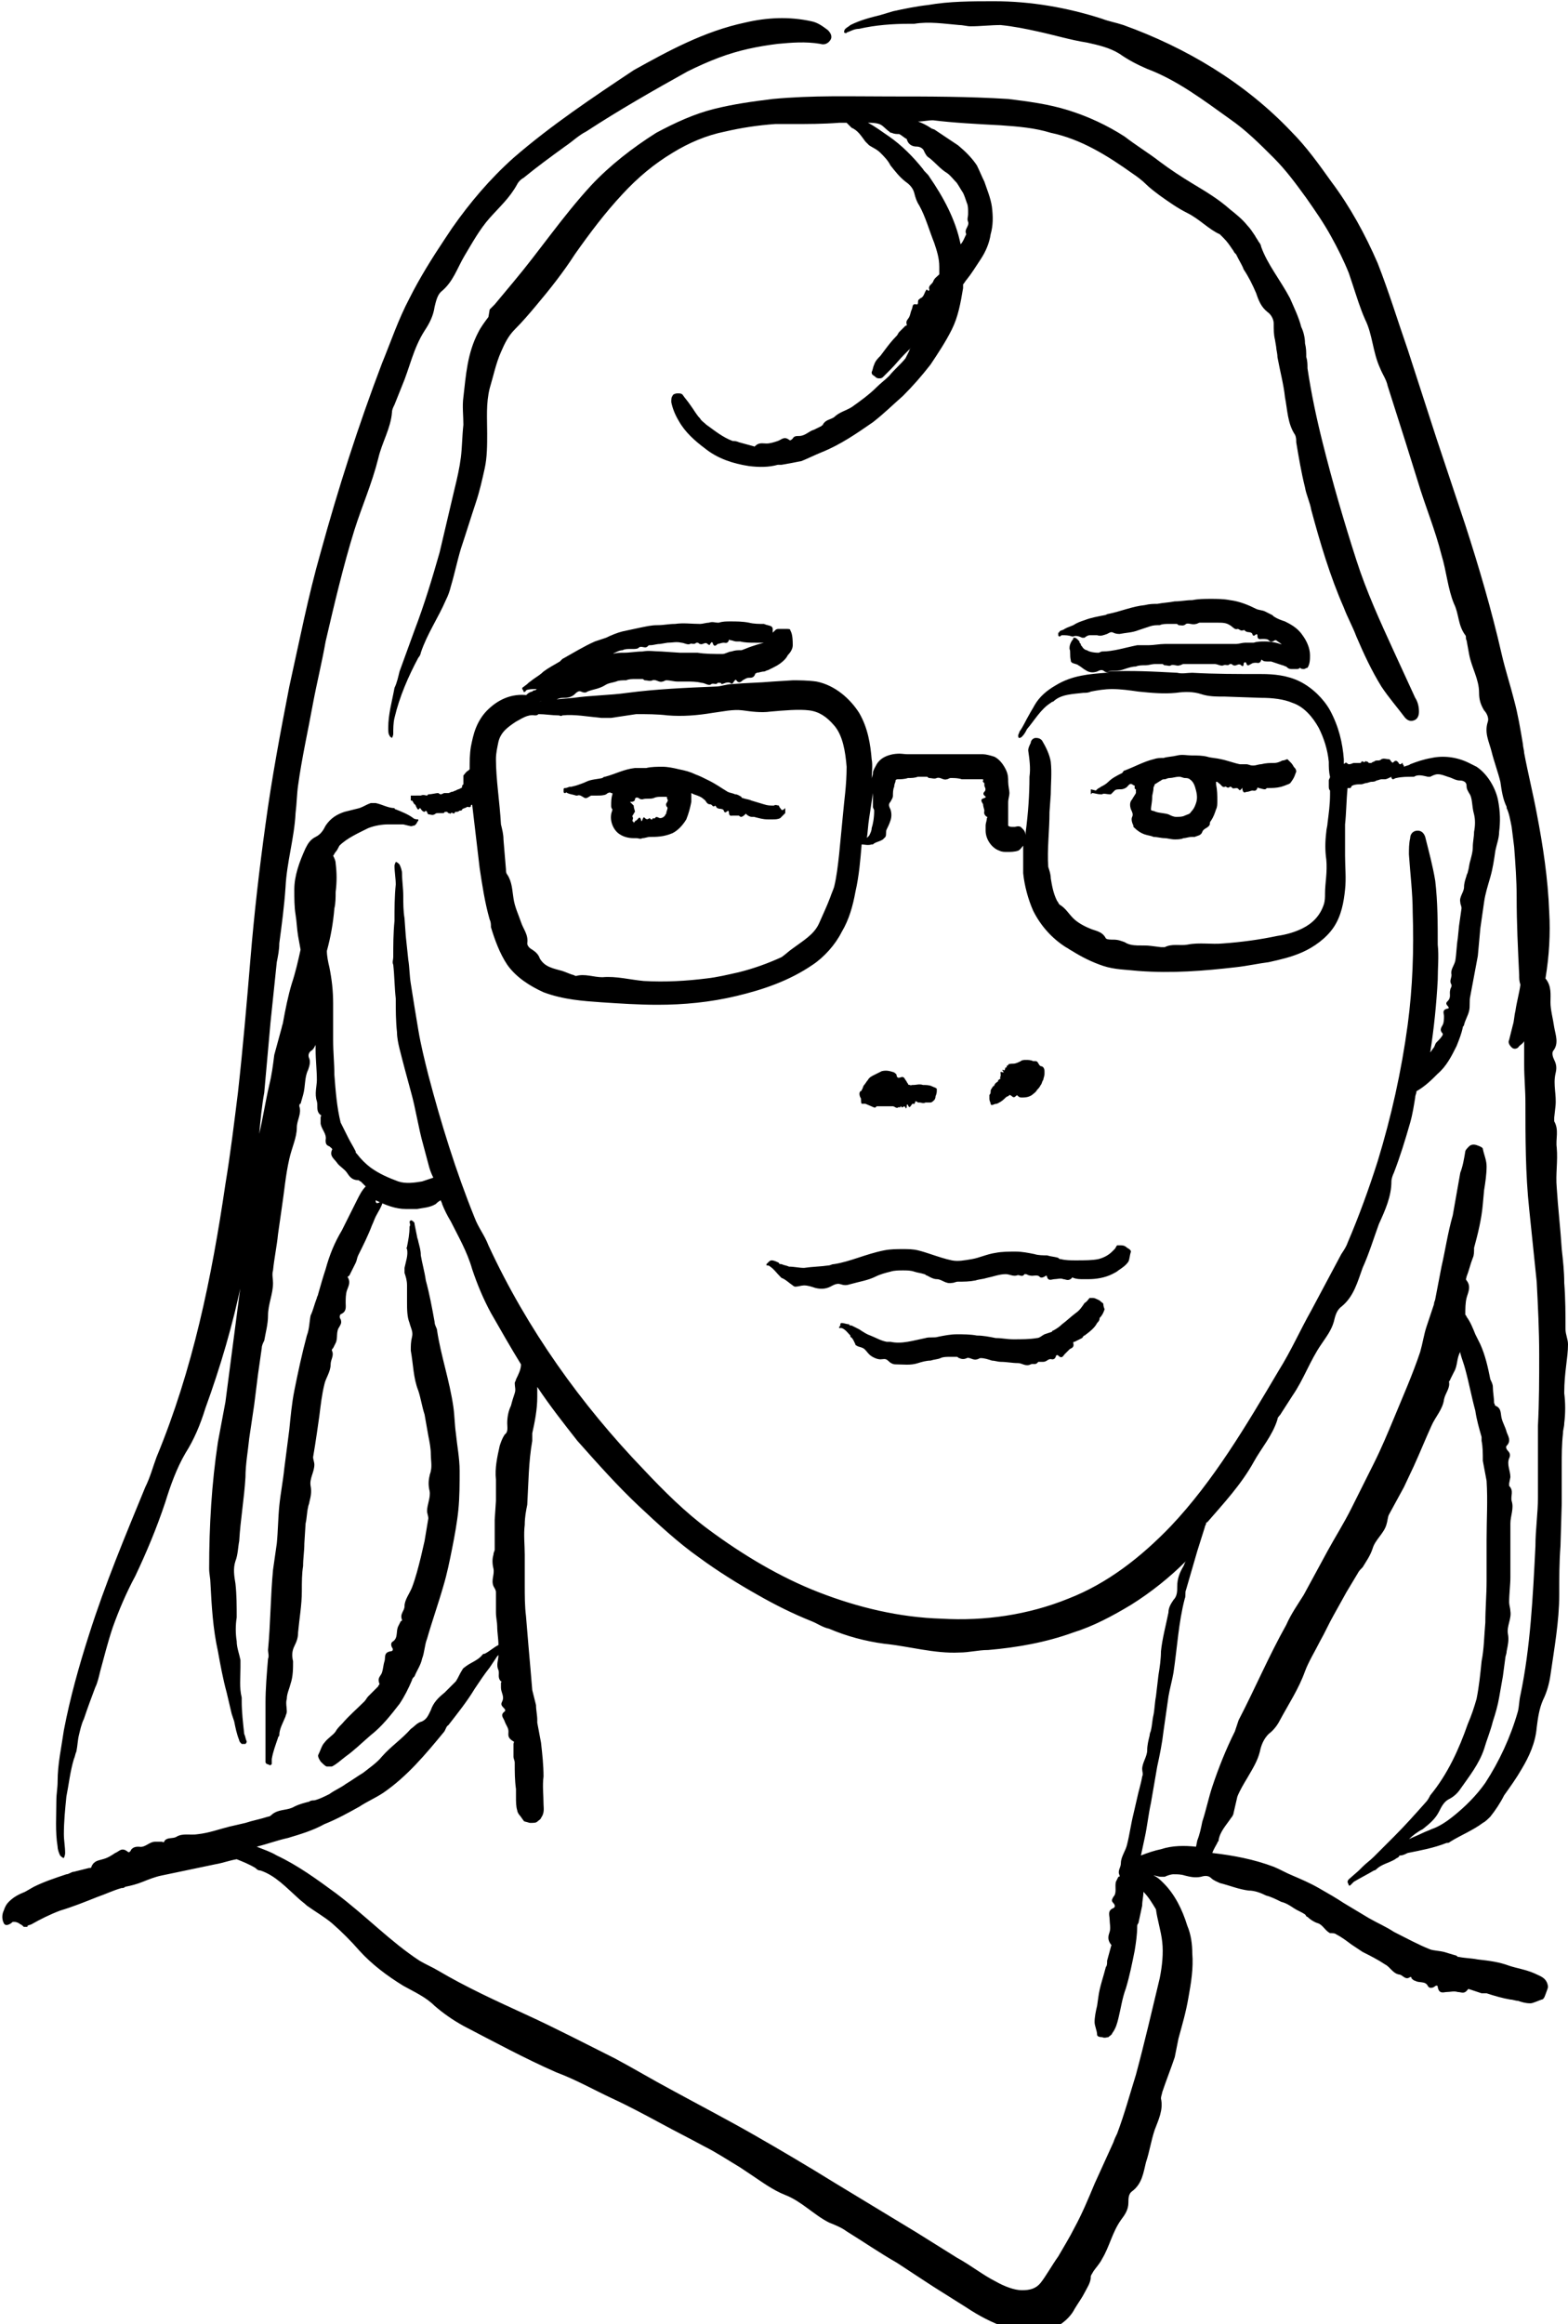
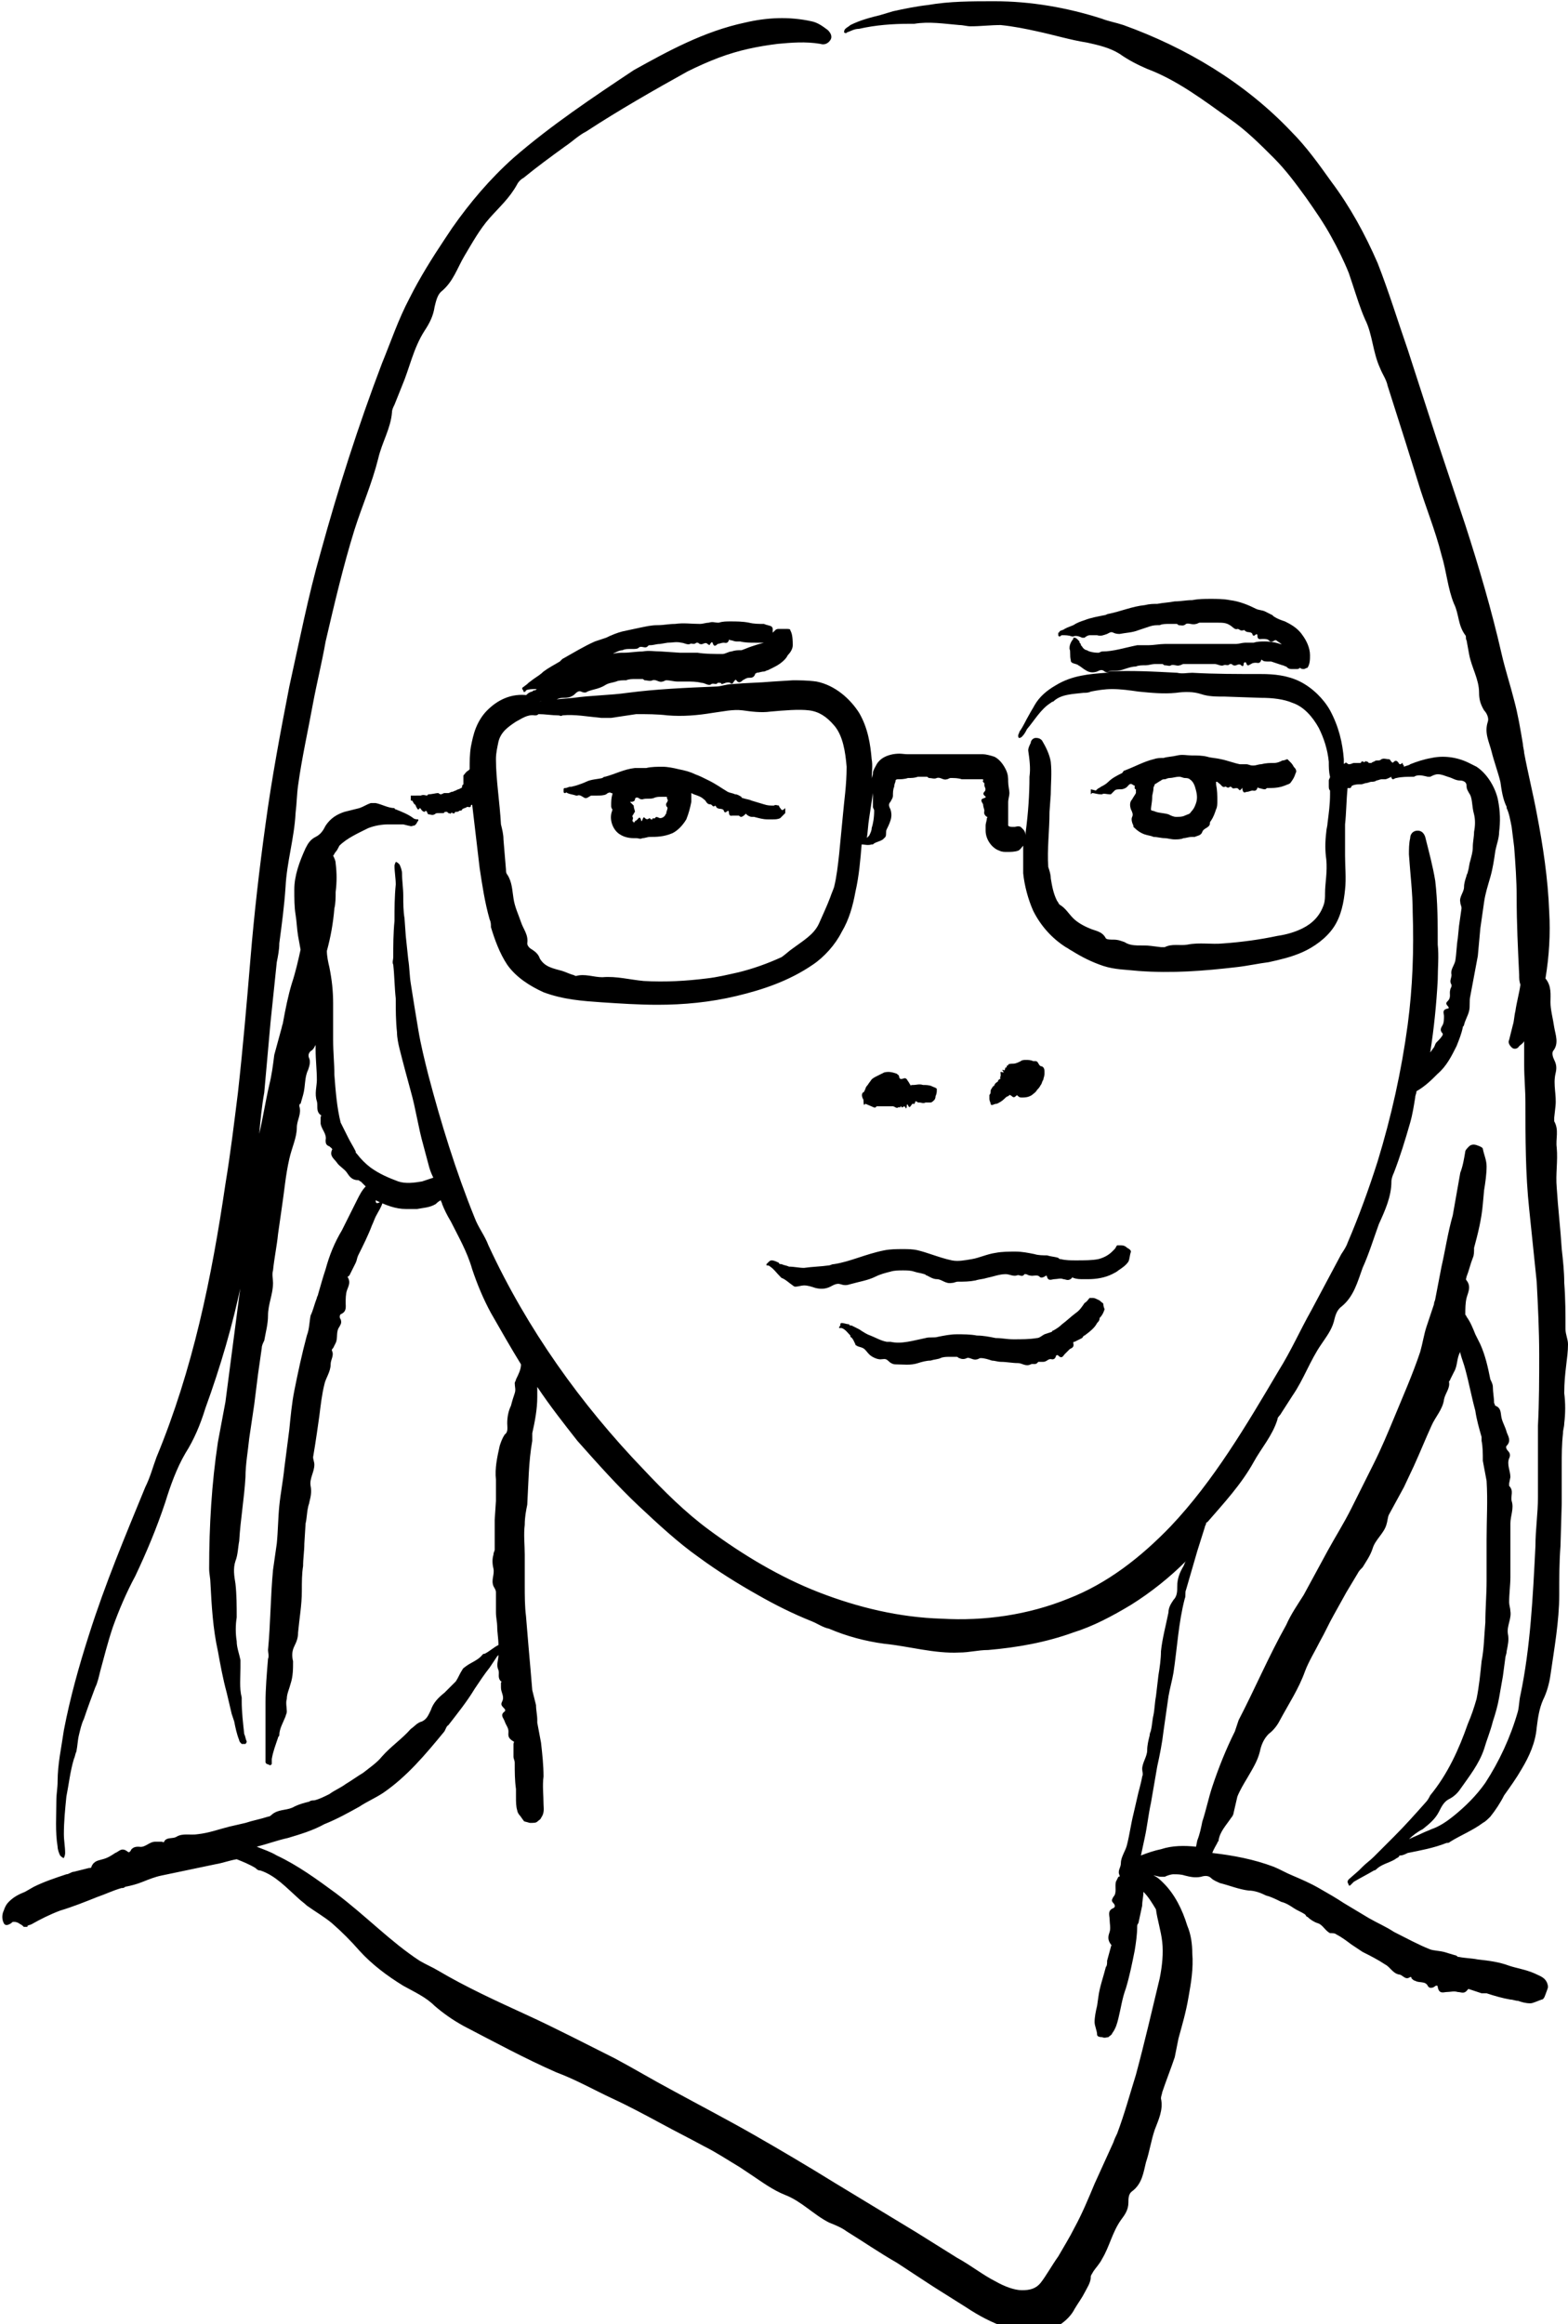
<svg xmlns="http://www.w3.org/2000/svg" version="1.1" id="illustration" x="0px" y="0px" viewBox="0 0 125.2 185.5" style="enable-background:new 0 0 125.2 185.5;" xml:space="preserve">
  <path d="M63.1,50.3c0-0.1-0.1-0.1-0.4-0.1c-0.2,0-0.4,0-0.5,0c-0.1,0-0.2,0-0.3,0.1c-0.1,0.1-0.1,0.1-0.2,0.2c0-0.1,0-0.3,0-0.3  c0-0.1-0.1-0.2-0.1-0.2c-0.2-0.1-0.4-0.1-0.6-0.2c-0.4,0-0.8,0-1.2-0.1c-0.5-0.1-1-0.1-1.5-0.1c-0.3,0-0.6,0-0.9,0.1  c0,0-0.1,0-0.1,0c-0.2,0-0.4-0.1-0.7,0c-0.2,0-0.5,0.1-0.7,0.1c-0.7,0-1.3-0.1-2,0c-0.5,0-0.9,0.1-1.4,0.1s-0.9,0.1-1.4,0.2  c-0.5,0.1-0.9,0.2-1.4,0.3c-0.4,0.1-0.9,0.3-1.3,0.5c-0.3,0.1-0.6,0.2-0.9,0.3c-0.9,0.4-1.7,0.9-2.6,1.4c-0.1,0.1-0.2,0.2-0.2,0.2  c-0.5,0.3-0.9,0.5-1.3,0.8c-0.2,0.2-0.5,0.4-0.8,0.6l-0.4,0.3l-0.1,0.1l-0.4,0.3c0,0,0,0.1,0,0.1c0,0,0.1,0.1,0.1,0.2  c0,0,0.1,0.1,0.1,0c0.1,0,0.1-0.1,0.1-0.1c0.2-0.1,0.5-0.1,0.8-0.1c0,0,0.1,0,0.1,0c-0.1,0-0.1,0.1-0.2,0.1c-0.1,0-0.1,0-0.2,0.1  c-0.1,0-0.3,0.1-0.4,0.2c0,0-0.1,0.1-0.1,0.1c0,0,0,0.1,0,0.2c0,0,0,0.1,0,0.1c0.1,0,0.1-0.1,0.2,0c0.2,0,0.5,0.1,0.8,0.2  c0,0,0.1,0,0.1,0c0.2-0.1,0.5,0.1,0.8,0.1c0.1,0,0.1,0,0.2,0c0.1-0.1,0.3-0.2,0.4-0.3c0.2-0.1,0.4-0.1,0.6-0.1  c0.3,0,0.6-0.1,0.8-0.3c0.1-0.1,0.3-0.3,0.5-0.2c0.2,0.1,0.4,0.1,0.5,0c0.5-0.2,0.9-0.2,1.4-0.5c0.3-0.2,0.6-0.2,0.9-0.3  c0.2-0.1,0.5-0.1,0.8-0.1c0.2-0.1,0.5-0.1,0.7-0.1c0.2,0,0.4,0,0.6,0c0.1,0,0.1,0.1,0.2,0.1c0.2,0,0.4,0.1,0.6,0  c0.3-0.1,0.5,0.2,0.8,0.1c0.1,0,0.2-0.1,0.3-0.1c0.3,0,0.6,0.1,0.9,0.1l0.7,0c0.4,0,0.8,0,1.2,0.1c0.3,0,0.6,0.3,0.8,0.1  c0.2-0.1,0.4,0.1,0.5-0.1c0,0,0.1,0,0.1,0c0.1,0,0.2,0,0.2,0.1c0.2,0,0.4-0.2,0.7-0.1c0.1,0.1,0.2,0.1,0.3-0.1  c0.1-0.1,0.1-0.2,0.2-0.1c0.2,0.3,0.4,0.1,0.5,0c0.2-0.1,0.3-0.2,0.5-0.2c0.2,0,0.4,0,0.5-0.3c0-0.1,0.1,0,0.1-0.1  c0.2,0,0.4-0.1,0.6-0.1c0.1,0,0.2-0.1,0.3-0.1c0.4-0.2,0.9-0.4,1.3-0.8c0.1-0.1,0.2-0.2,0.3-0.4l0,0c0.2-0.2,0.4-0.5,0.4-0.8  C63.3,50.7,63.2,50.5,63.1,50.3L63.1,50.3z M43.1,54.5c-0.1,0-0.1,0.1-0.2,0.1C43,54.6,43.1,54.5,43.1,54.5  C43.1,54.5,43.1,54.5,43.1,54.5L43.1,54.5z M60,51.6c-0.3,0.1-0.5,0.2-0.8,0.3c0,0-0.1,0-0.1,0c-0.2,0-0.4,0-0.7,0.1  c-0.2,0-0.5,0.2-0.7,0.2c-0.7,0-1.4,0-2-0.1l-1.4,0L52.8,52c-0.5,0-1-0.1-1.5,0c-0.5,0-1,0.1-1.5,0.1c-0.3,0-0.6,0-0.9,0.1  c0.1,0,0.1-0.1,0.2-0.1c0.2-0.1,0.4-0.2,0.6-0.2c0.2-0.1,0.4-0.1,0.6-0.1c0.1,0,0.1,0,0.2,0c0.2,0,0.4,0,0.5-0.1  c0.2-0.2,0.5,0.1,0.7-0.1c0.1-0.1,0.1-0.1,0.2-0.1c0.3,0,0.5-0.1,0.8-0.1l0.6-0.1c0.4,0,0.7-0.1,1.1,0c0.2,0,0.5,0.2,0.7,0.1  c0.1-0.1,0.3,0.1,0.5-0.1c0,0,0.1,0,0.1,0c0.1,0,0.1,0.1,0.2,0.1c0.2,0.1,0.4-0.2,0.6,0c0.1,0.1,0.2,0.1,0.2,0  c0.1-0.1,0.1-0.2,0.2-0.1c0.1,0.4,0.3,0.2,0.4,0.1c0.1,0,0.3-0.1,0.5-0.1c0.1,0,0.3,0.1,0.4-0.2c0-0.1,0.1,0,0.1,0  c0.2,0,0.3,0.1,0.5,0.1c0.1,0,0.2,0,0.3,0c0.4,0.1,0.8,0.1,1.2,0.1h0.4l0,0c0.1,0,0.2,0,0.3,0C60.6,51.4,60.3,51.5,60,51.6L60,51.6z  " />
-   <path d="M69.1,88.1l0.7,0.3c0,0,0.1,0,0.1,0c0,0,0.1-0.1,0.1-0.1c0.1,0,0.3,0,0.4,0c0.1,0,0.2,0,0.3,0c0.2,0,0.4,0,0.6,0  c0.1,0,0.3,0.2,0.4,0.1c0.1-0.1,0.2,0.1,0.2-0.1c0,0,0,0,0,0c0,0,0.1,0,0.1,0.1c0.1,0,0.2-0.2,0.3,0c0,0.1,0.1,0.1,0.1-0.1  c0-0.1,0-0.2,0.1-0.1c0.1,0.3,0.2,0.1,0.2,0.1c0.1-0.1,0.1-0.2,0.2-0.2c0.1,0,0.1,0.1,0.2-0.2c0-0.1,0,0,0,0c0.1,0,0.2,0.1,0.2,0.1  c0,0,0.1,0,0.1,0c0.2,0,0.3,0.1,0.5,0c0,0,0.1,0,0.1,0l0,0c0.1,0,0.2,0,0.3,0c0.1,0,0.2-0.1,0.3-0.2c0,0,0.1-0.1,0.1-0.3  c0.1-0.2,0.1-0.4,0.1-0.4c0-0.1,0-0.2,0-0.2c-0.1-0.1-0.2-0.1-0.4-0.2c-0.2-0.1-0.5-0.1-0.7-0.1c-0.3-0.1-0.5,0-0.8,0  c-0.1,0-0.2,0-0.2,0.1l0,0c0,0,0-0.1,0-0.1c-0.1,0-0.2,0-0.2-0.1c-0.1-0.1-0.1-0.2-0.2-0.3c-0.1-0.2-0.2-0.3-0.4-0.2  c-0.1,0-0.2,0.1-0.3-0.1c0-0.2-0.1-0.2-0.2-0.3c-0.3-0.1-0.6-0.2-1-0.1c-0.2,0.1-0.4,0.2-0.6,0.3c-0.2,0.1-0.4,0.2-0.5,0.4  c-0.1,0.1-0.2,0.3-0.3,0.4c-0.1,0.1-0.1,0.3-0.2,0.4c0,0.1-0.1,0.1-0.1,0.1c-0.1,0.1-0.1,0.3,0,0.5c0.1,0.1,0,0.3,0.1,0.5L69.1,88.1  L69.1,88.1z" />
+   <path d="M69.1,88.1l0.7,0.3c0,0,0.1,0,0.1,0c0,0,0.1-0.1,0.1-0.1c0.1,0,0.3,0,0.4,0c0.1,0,0.2,0,0.3,0c0.2,0,0.4,0,0.6,0  c0.1,0,0.3,0.2,0.4,0.1c0.1-0.1,0.2,0.1,0.2-0.1c0,0,0,0,0,0c0,0,0.1,0,0.1,0.1c0.1,0,0.2-0.2,0.3,0c0,0.1,0.1,0.1,0.1-0.1  c0-0.1,0-0.2,0.1-0.1c0.1,0.3,0.2,0.1,0.2,0.1c0.1-0.1,0.1-0.2,0.2-0.2c0.1,0,0.1,0.1,0.2-0.2c0-0.1,0,0,0,0c0.1,0,0.2,0.1,0.2,0.1  c0,0,0.1,0,0.1,0c0.2,0,0.3,0.1,0.5,0c0,0,0.1,0,0.1,0l0,0c0.1,0,0.2,0,0.3,0c0.1,0,0.2-0.1,0.3-0.2c0,0,0.1-0.1,0.1-0.3  c0.1-0.2,0.1-0.4,0.1-0.4c0-0.1,0-0.2,0-0.2c-0.1-0.1-0.2-0.1-0.4-0.2c-0.2-0.1-0.5-0.1-0.7-0.1c-0.3-0.1-0.5,0-0.8,0  c-0.1,0-0.2,0-0.2,0.1l0,0c0,0,0-0.1,0-0.1c-0.1-0.1-0.1-0.2-0.2-0.3c-0.1-0.2-0.2-0.3-0.4-0.2  c-0.1,0-0.2,0.1-0.3-0.1c0-0.2-0.1-0.2-0.2-0.3c-0.3-0.1-0.6-0.2-1-0.1c-0.2,0.1-0.4,0.2-0.6,0.3c-0.2,0.1-0.4,0.2-0.5,0.4  c-0.1,0.1-0.2,0.3-0.3,0.4c-0.1,0.1-0.1,0.3-0.2,0.4c0,0.1-0.1,0.1-0.1,0.1c-0.1,0.1-0.1,0.3,0,0.5c0.1,0.1,0,0.3,0.1,0.5L69.1,88.1  L69.1,88.1z" />
  <path d="M79.1,87.1c0,0.1,0,0.2-0.1,0.3c0,0,0,0.1,0,0.3c0,0.2,0.1,0.3,0.1,0.4c0,0.1,0.1,0.1,0.1,0.1c0.1,0,0.2-0.1,0.4-0.1  c0.2-0.1,0.4-0.2,0.6-0.4c0.1-0.1,0.2-0.2,0.3-0.2c0,0,0.1-0.1,0.1-0.1c0.1,0,0.2,0.1,0.2,0.1c0.1,0.1,0.2,0.1,0.3,0  c0.1-0.1,0.1-0.1,0.2,0c0.1,0.1,0.2,0.1,0.3,0.1c0.2,0,0.5,0,0.8-0.2c0.1-0.1,0.3-0.2,0.4-0.4c0.1-0.1,0.2-0.2,0.3-0.4  c0.1-0.1,0.1-0.3,0.2-0.4c0-0.1,0.1-0.3,0.1-0.5c0-0.1,0-0.1,0-0.2c0-0.2-0.1-0.4-0.3-0.4c-0.2-0.1-0.2-0.4-0.4-0.4  c-0.1,0-0.2,0-0.2,0c-0.2-0.1-0.4-0.1-0.6-0.1c-0.1,0-0.3,0-0.4,0.1c-0.2,0.1-0.4,0.2-0.6,0.2c-0.1,0-0.4,0-0.4,0.1  c0,0.1-0.2,0-0.1,0.2c0,0,0,0,0,0c0,0-0.1,0-0.1,0c-0.1,0.1,0,0.3-0.2,0.2c-0.1,0-0.1,0,0,0.1c0,0.1,0.1,0.1,0,0.1  c-0.3-0.1-0.2,0-0.2,0.1c0,0.1,0,0.2,0,0.2s-0.1,0.1,0,0.2c0,0,0,0,0,0c-0.1,0-0.1,0.1-0.2,0.1c0,0,0,0.1,0,0.1  c-0.1,0.1-0.2,0.1-0.3,0.3c0,0,0,0.1-0.1,0.1l0,0C79.1,87,79.1,87,79.1,87.1L79.1,87.1z" />
  <path d="M66.2,101c-0.7,0.1-1.3,0.1-2,0.2c-0.4,0-0.8-0.1-1.2-0.1c-0.2-0.1-0.4-0.1-0.6-0.2c-0.1,0-0.2,0-0.2-0.1  c-0.2-0.1-0.4-0.2-0.6-0.2c0,0-0.1,0-0.2,0.1c0,0-0.1,0.1-0.2,0.2c0,0,0,0.1,0,0.1c0.1,0,0.2,0,0.3,0.1c0.3,0.2,0.5,0.5,0.8,0.8  c0,0,0.1,0.1,0.1,0.1c0.3,0.1,0.6,0.4,0.9,0.6c0.1,0.1,0.2,0.1,0.2,0.1c0.2,0,0.5-0.1,0.7-0.1c0.3,0,0.6,0.1,0.9,0.2  c0.4,0.1,0.8,0.1,1.2-0.1c0.2-0.1,0.5-0.3,0.8-0.2c0.3,0.1,0.5,0.1,0.8,0c0.7-0.2,1.4-0.3,2-0.6c0.4-0.2,0.8-0.3,1.2-0.4  c0.3-0.1,0.7-0.1,1-0.1c0.3,0,0.6,0,0.9,0.1c0.3,0.1,0.5,0.1,0.8,0.2c0.1,0,0.1,0.1,0.2,0.1c0.2,0.1,0.5,0.3,0.8,0.3  c0.4,0,0.7,0.4,1.2,0.3c0.2,0,0.3-0.1,0.5-0.1c0.5,0,0.9,0,1.4-0.1c0.3-0.1,0.6-0.1,0.9-0.2c0.5-0.1,1-0.3,1.5-0.3  c0.3,0,0.6,0.2,0.9,0.1c0.2-0.1,0.4,0.2,0.6-0.1c0,0,0.1,0,0.1,0c0.1,0,0.2,0.1,0.3,0.1c0.3,0.1,0.6-0.1,0.8,0.1  c0.1,0.1,0.2,0.1,0.4,0c0.1-0.1,0.2-0.1,0.2,0c0.1,0.4,0.4,0.2,0.6,0.2c0.2,0,0.5-0.1,0.7,0c0.2,0,0.4,0.2,0.7-0.1  c0-0.1,0.1,0,0.1,0c0.3,0.1,0.5,0.1,0.8,0.1c0.1,0,0.3,0,0.4,0c0.6,0,1.3-0.1,1.9-0.4c0.2-0.1,0.4-0.2,0.5-0.3l0,0  c0.3-0.2,0.6-0.4,0.8-0.7c0.1-0.2,0.1-0.5,0.2-0.8c0-0.1-0.1-0.2-0.3-0.3c-0.2-0.2-0.4-0.2-0.5-0.2c-0.1,0-0.3,0-0.3,0  c-0.1,0.1-0.1,0.2-0.2,0.3l-0.2,0.2c-0.3,0.3-0.7,0.5-1.1,0.6c-0.5,0.1-1.1,0.1-1.8,0.1c-0.4,0-0.8,0-1.2-0.1c-0.1,0-0.1,0-0.2-0.1  c-0.3-0.1-0.6-0.1-0.9-0.2c-0.3,0-0.7,0-1-0.1c-0.5-0.1-1-0.2-1.5-0.2c-0.5,0-1.1,0-1.6,0.1c-0.7,0.1-1.3,0.4-1.9,0.5  c-0.6,0.1-1.1,0.2-1.6,0.1c-0.5-0.1-1.1-0.3-1.7-0.5c-0.3-0.1-0.6-0.2-1-0.3c-0.4-0.1-0.8-0.1-1.2-0.1c-0.5,0-1,0-1.5,0.1  c-1.5,0.3-2.7,0.9-4,1.1C66.4,100.9,66.3,101,66.2,101L66.2,101z" />
  <path d="M88.1,104.1c0-0.1-0.1-0.1-0.3-0.3c-0.2-0.1-0.4-0.2-0.5-0.2c-0.1,0-0.2,0-0.3,0c-0.1,0.1-0.2,0.3-0.4,0.4  c-0.2,0.3-0.4,0.6-0.7,0.8c-0.4,0.3-0.7,0.6-1.1,0.9c-0.2,0.2-0.5,0.4-0.7,0.5c0,0-0.1,0-0.1,0.1l-0.6,0.2c-0.2,0.1-0.4,0.3-0.6,0.3  c-0.6,0.1-1.2,0.1-1.9,0.1c-0.5,0-0.9-0.1-1.4-0.1c-0.5-0.1-1-0.2-1.5-0.2c-0.5-0.1-1.1-0.1-1.6-0.1s-1,0.1-1.5,0.2  c-0.3,0.1-0.7,0-1,0.1c-1,0.2-1.9,0.5-2.8,0.3c-0.1,0-0.2,0-0.3,0c-0.5-0.1-0.8-0.3-1.3-0.5c-0.3-0.1-0.6-0.3-0.9-0.5  c-0.2-0.1-0.4-0.2-0.6-0.3c-0.1,0-0.2,0-0.2-0.1c-0.2,0-0.4-0.1-0.6-0.1c0,0-0.1,0-0.1,0.1c0,0,0,0.2-0.1,0.2c0,0,0,0.1,0,0.1  c0.1,0,0.2,0,0.2,0c0.3,0.1,0.5,0.4,0.7,0.6c0,0,0,0.1,0,0.1c0.2,0.1,0.3,0.4,0.4,0.6c0,0.1,0.1,0.1,0.1,0.1  c0.1,0.1,0.3,0.1,0.5,0.2c0.2,0.1,0.3,0.3,0.5,0.5c0.2,0.2,0.6,0.4,0.9,0.4c0.2,0,0.4-0.1,0.6,0.1c0.2,0.2,0.4,0.3,0.6,0.3  c0.6,0,1.2,0.1,1.8-0.1c0.3-0.1,0.7-0.2,1-0.2c0.3-0.1,0.6-0.1,0.8-0.2c0.2-0.1,0.5-0.1,0.7-0.1c0.2,0,0.4,0,0.6,0  c0.1,0,0.1,0.1,0.2,0.1c0.2,0.1,0.4,0.1,0.6,0c0.2-0.1,0.5,0.2,0.8,0.1c0.1,0,0.2-0.1,0.3-0.1c0.3,0,0.6,0.1,0.9,0.2  c0.2,0,0.5,0.1,0.7,0.1c0.5,0,0.9,0.1,1.4,0.1c0.3,0,0.6,0.3,1,0.1c0.2-0.1,0.4,0.1,0.6-0.2c0,0,0.1,0,0.1,0c0.1,0,0.2,0,0.3,0  c0.3,0,0.4-0.3,0.7-0.2c0.1,0,0.2,0,0.3-0.2c0-0.1,0.1-0.2,0.2-0.1c0.3,0.3,0.4,0,0.5-0.1c0.1-0.1,0.3-0.3,0.4-0.4  c0.1-0.1,0.4-0.1,0.3-0.5c0-0.1,0-0.1,0.1-0.1c0.2-0.1,0.4-0.2,0.6-0.3c0.1-0.1,0.1-0.2,0.2-0.2c0.4-0.3,0.8-0.6,1-1  c0.1-0.1,0.2-0.2,0.2-0.4l0,0c0.2-0.2,0.3-0.4,0.4-0.7C88.2,104.5,88.1,104.3,88.1,104.1L88.1,104.1z" />
  <path d="M103.5,61.6c0-0.1,0-0.2-0.2-0.4c-0.1-0.2-0.2-0.3-0.3-0.4c-0.1-0.1-0.2-0.2-0.2-0.2c-0.1,0-0.2,0.1-0.4,0.1  c-0.2,0.1-0.4,0.2-0.7,0.2c-0.3,0-0.6,0-1,0.1c-0.2,0-0.4,0.1-0.6,0.1c0,0-0.1,0-0.1,0c-0.2,0-0.3-0.1-0.5-0.1S99.2,61,99,61  c-0.5-0.1-1-0.3-1.5-0.4c-0.4-0.1-0.8-0.1-1.1-0.2c-0.4-0.1-0.8-0.1-1.2-0.1c-0.4,0-0.8-0.1-1.2,0s-0.8,0.1-1.1,0.2  c-0.3,0-0.5,0-0.8,0.1c-0.8,0.2-1.5,0.6-2.3,0.9c-0.1,0-0.1,0.1-0.2,0.2c-0.4,0.2-0.8,0.4-1.1,0.7c-0.2,0.2-0.4,0.3-0.6,0.4  c-0.1,0.1-0.2,0.1-0.3,0.2l-0.1,0.1L87.1,63c0,0,0,0,0,0.1c0,0,0,0.2,0,0.2c0,0,0,0.1,0,0.1c0,0,0.1-0.1,0.1-0.1  c0.2,0,0.4,0.1,0.7,0.1c0,0,0.1,0,0.1,0c0.1-0.1,0.4,0,0.6,0c0.1,0,0.1,0,0.1,0c0.1-0.1,0.2-0.2,0.3-0.3c0.1-0.1,0.3-0.1,0.5-0.1  c0.2,0,0.4-0.1,0.5-0.2c0.1-0.1,0.2-0.3,0.4-0.2c0.1,0.1,0.2,0.1,0.2,0.1c0,0.1,0,0.1,0,0.2c0,0,0,0.1,0.1,0.1c0,0.1,0,0.2,0,0.3  c-0.1,0.2-0.2,0.3-0.3,0.5c-0.2,0.2-0.2,0.5-0.1,0.8c0.1,0.2,0.2,0.4,0.1,0.6c-0.1,0.2,0,0.5,0.1,0.7l0,0.1c0.3,0.3,0.6,0.5,0.9,0.6  c0.3,0.1,0.5,0.1,0.7,0.2c0.3,0,0.6,0.1,0.9,0.1c0.2,0,0.5,0.1,0.8,0.1c0.2,0,0.5,0,0.7-0.1c0.2,0,0.4-0.1,0.7-0.1  c0.1,0,0.2,0,0.2,0c0.2-0.1,0.5-0.1,0.6-0.4c0.1-0.3,0.5-0.3,0.6-0.6c0-0.1,0-0.2,0.1-0.3c0.2-0.3,0.3-0.6,0.4-0.9  c0.1-0.2,0.1-0.4,0.1-0.7c0-0.4,0-0.8-0.1-1.3c0-0.1,0-0.1,0-0.2c0.1,0,0.1,0,0.2,0.1c0.2,0.1,0.3,0.4,0.5,0.3  c0.1-0.1,0.2,0.2,0.4,0c0,0,0,0,0.1,0c0,0,0.1,0.1,0.1,0.1c0.1,0.1,0.4-0.1,0.5,0.1c0.1,0.1,0.1,0.1,0.2,0c0.1-0.1,0.1-0.2,0.1,0  c0.1,0.4,0.2,0.2,0.4,0.2c0.1,0,0.3-0.1,0.4-0.1s0.3,0.1,0.4-0.2c0-0.1,0.1,0,0.1,0c0.1,0,0.3,0.1,0.5,0.1c0.1,0,0.1-0.1,0.2-0.1  c0.4,0,0.7,0,1.1-0.1l0.3-0.1l0,0c0.2-0.1,0.4-0.1,0.5-0.3C103.4,62,103.4,61.8,103.5,61.6L103.5,61.6z M95.5,64.1  c-0.1,0.3-0.2,0.5-0.4,0.7C95,65,94.8,65,94.6,65.1c-0.2,0.1-0.4,0.1-0.7,0.1c-0.2,0-0.4-0.1-0.6-0.2c-0.3-0.1-0.7-0.1-1-0.2l0,0  c-0.2-0.1-0.4-0.1-0.3-0.1c0,0,0,0,0,0c0,0-0.1,0-0.1-0.1c0-0.2,0.1-0.6,0.1-1c0-0.2,0.1-0.4,0.1-0.7c0-0.1,0.1-0.2,0.1-0.3  c0.2-0.1,0.3-0.2,0.5-0.3c0.1-0.1,0.2-0.1,0.3-0.1c0.1,0,0.2-0.1,0.4-0.1c0.2,0,0.5-0.1,0.7-0.1c0,0,0.1,0,0.1,0  c0.1,0,0.3,0.1,0.4,0.1c0.1,0,0.3,0,0.4,0.1c0.3,0.2,0.4,0.5,0.5,0.9C95.6,63.5,95.6,63.8,95.5,64.1L95.5,64.1z" />
  <path d="M62.3,64.5c-0.1-0.1-0.1-0.2-0.1-0.2c-0.1,0-0.3-0.1-0.4,0c-0.3,0-0.5,0-0.8-0.1c-0.3-0.1-0.7-0.2-1-0.3  c-0.2-0.1-0.4-0.1-0.7-0.2c0,0-0.1,0-0.1-0.1c-0.2-0.1-0.3-0.2-0.5-0.2c-0.2-0.1-0.4-0.1-0.6-0.2c-0.5-0.3-0.9-0.6-1.5-0.9  c-0.4-0.2-0.8-0.4-1.1-0.5c-0.4-0.2-0.8-0.3-1.3-0.4c-0.4-0.1-0.9-0.2-1.3-0.2s-0.9,0-1.3,0.1c-0.3,0-0.6,0-0.9,0  c-0.9,0.1-1.6,0.5-2.4,0.7c-0.1,0-0.2,0.1-0.2,0.1c-0.4,0.1-0.9,0.1-1.3,0.3c-0.2,0.1-0.5,0.2-0.8,0.3l-0.4,0.1l-0.1,0  c-0.1,0-0.2,0.1-0.4,0.1c0,0-0.1,0-0.1,0.1c0,0,0,0.2,0,0.2c0,0,0,0.1,0.1,0.1c0.1,0,0.1-0.1,0.2,0c0.2,0.1,0.4,0.1,0.7,0.2  c0,0,0.1,0,0.1,0c0.2-0.1,0.4,0.1,0.6,0.2c0.1,0,0.1,0,0.1,0c0.1,0,0.2-0.1,0.4-0.2c0.2,0,0.3,0,0.5,0c0.2,0,0.5,0,0.7-0.1  c0.1-0.1,0.3-0.2,0.4-0.1c0.1,0,0.1,0,0.1,0.1c-0.1,0.3-0.1,0.6-0.1,0.9c0,0.1,0,0.2,0.1,0.3c0,0.1-0.1,0.3-0.1,0.4  c-0.1,0.6,0.2,1.3,0.7,1.6l0,0c0.3,0.2,0.7,0.3,1.1,0.3c0.1,0,0.1,0,0.2,0c0.2,0,0.3,0.1,0.5,0c0.2,0,0.4-0.1,0.6-0.1  c0.5,0,1.1,0,1.8-0.3c0.4-0.2,0.8-0.6,1.1-1.1c0.2-0.5,0.3-0.9,0.4-1.4c0-0.2,0-0.4,0-0.6c0,0,0-0.1,0-0.1l0.2,0.1  c0.3,0.1,0.6,0.2,0.8,0.4c0.2,0.1,0.2,0.4,0.5,0.4c0.2,0,0.2,0.3,0.4,0.1c0,0,0,0,0.1,0.1c0,0.1,0.1,0.1,0.1,0.1  c0.1,0.1,0.4,0,0.5,0.2c0,0.1,0.1,0.2,0.2,0.1c0.1-0.1,0.2-0.1,0.2,0c0,0.4,0.2,0.3,0.3,0.3c0.1,0,0.3,0,0.5,0  c0.1,0.1,0.2,0.2,0.5-0.1c0.1-0.1,0.1,0,0.1,0c0.1,0.1,0.3,0.2,0.4,0.2c0.1,0,0.2,0,0.2,0c0.4,0.1,0.7,0.2,1.1,0.2h0.4v0  c0.2,0,0.4,0,0.6-0.1c0.1-0.1,0.3-0.3,0.4-0.4c0,0,0-0.2,0-0.4C62.4,64.8,62.4,64.6,62.3,64.5L62.3,64.5z M53.3,63.5  c0,0-0.1,0.2,0,0.3c0.1,0.2-0.2,0.3-0.1,0.5c0,0.1,0.1,0.1,0.1,0.2c0,0.1-0.1,0.3-0.1,0.4c0,0.1-0.1,0.1-0.1,0.2  c-0.1,0.1-0.2,0.2-0.4,0.2c-0.1,0-0.3-0.2-0.4,0c-0.1,0.1-0.2-0.1-0.2,0.1c0,0,0,0-0.1,0c0,0-0.1,0-0.1-0.1c-0.1,0-0.2,0.2-0.4,0  c-0.1-0.1-0.1-0.1-0.2,0.1c0,0.1-0.1,0.2-0.1,0.1c-0.1-0.4-0.2-0.2-0.3-0.1c-0.1,0.1-0.1,0.1-0.1,0.1s0-0.1-0.2,0.2  c-0.1,0.1,0,0,0,0v0c0,0,0-0.1,0-0.1c0,0-0.1,0-0.1-0.1c0-0.1,0.1-0.2,0-0.3c0,0,0-0.1,0-0.1l0,0c0.1-0.1,0.1-0.2,0.2-0.3  c0-0.1-0.1-0.3-0.1-0.5c0,0-0.1-0.1-0.3-0.3c0,0,0,0,0,0c0,0,0.1,0,0.1,0c0.2,0,0.3-0.1,0.3-0.2c0-0.1,0.1-0.2,0.3-0.1  c0.1,0.1,0.2,0.1,0.3,0.1c0.3-0.1,0.6,0,0.9-0.1c0.2-0.1,0.4-0.1,0.6-0.1c0.2,0,0.2,0,0.3,0c0,0,0.1,0,0.1,0c0,0,0.1,0,0.1,0.1  C53.4,63.3,53.4,63.3,53.3,63.5C53.4,63.4,53.4,63.5,53.3,63.5L53.3,63.5z" />
  <path d="M125.2,107.3c0-0.4-0.2-0.8-0.2-1.2c0-1.2,0-2.4-0.1-3.7c0-0.9-0.1-1.8-0.2-2.7c-0.1-1.6-0.3-3.3-0.4-4.9  c-0.1-1.1,0.1-2.1,0-3.2c-0.1-0.7,0.2-1.4-0.2-2.1c0-0.1,0-0.2,0-0.3l0.1-0.9c0.1-0.9-0.2-1.7,0-2.6c0.1-0.4,0.1-0.7-0.1-1.1  c-0.1-0.2-0.2-0.5-0.1-0.7c0.5-0.6,0.2-1.3,0.1-1.9c-0.1-0.7-0.3-1.4-0.3-2c0-0.6,0.1-1.3-0.4-1.9c0,0,0,0,0,0  c0.3-1.8,0.4-3.6,0.3-5.3c-0.1-2.7-0.5-5.3-1-7.9c-0.3-1.6-0.7-3.2-1-4.8c0-0.2-0.1-0.5-0.1-0.7c-0.2-1.2-0.4-2.4-0.7-3.5  c-0.3-1.2-0.7-2.4-1-3.7c-0.8-3.5-1.8-6.9-2.9-10.3l-2.3-6.9l-2.3-7.1c-0.8-2.3-1.5-4.6-2.4-6.9c-1-2.3-2.2-4.5-3.7-6.5  c-1-1.4-2-2.8-3.2-4c-3.7-3.9-8.4-6.7-13.4-8.5c-0.6-0.2-1.2-0.3-1.7-0.5c-2.8-0.9-5.7-1.4-8.6-1.4c-1.8,0-3.6,0-5.3,0.3  c-0.9,0.1-1.9,0.3-2.8,0.5l-1,0.3c-0.8,0.2-1.6,0.4-2.4,0.8c-0.1,0.1-0.3,0.2-0.4,0.3c-0.1,0.1-0.1,0.2-0.1,0.3c0,0,0.2,0.1,0.2,0  c0.3-0.1,0.6-0.3,1-0.3c1.3-0.3,2.7-0.4,4-0.4c0.1,0,0.3,0,0.4,0c1.2-0.2,2.4,0,3.6,0.1c0.3,0,0.6,0.1,0.9,0.1  c0.8,0,1.6-0.1,2.4-0.1c1,0.1,2,0.3,2.9,0.5c1.4,0.3,2.7,0.7,4,0.9c0.9,0.2,1.8,0.4,2.6,0.9c0.7,0.5,1.5,0.9,2.2,1.2  C94,6.4,96.1,8,98.2,9.5c1.3,0.9,2.4,2,3.5,3.1c1,1,1.8,2.1,2.6,3.2c0.7,1,1.4,2,2,3.1c0.5,0.9,1,1.9,1.4,2.9  c0.1,0.3,0.2,0.6,0.3,0.9c0.3,0.9,0.6,1.9,1,2.8c0.6,1.2,0.6,2.6,1.2,3.9c0.2,0.5,0.5,0.9,0.6,1.4l1.4,4.4l1,3.2  c0.6,2,1.4,3.9,1.9,5.9c0.4,1.3,0.5,2.7,1,3.9c0.4,0.8,0.3,1.7,0.9,2.5c0.1,0.1,0,0.3,0.1,0.4l0.2,1.1c0.2,1.1,0.8,2,0.8,3.1  c0,0.5,0.1,0.9,0.4,1.4c0.2,0.2,0.4,0.6,0.3,0.9c-0.3,0.9,0.1,1.6,0.3,2.4c0.2,0.8,0.5,1.6,0.7,2.4c0.1,0.7,0.2,1.4,0.5,2  c0,0,0,0.1,0,0.1c0.2,0.4,0.3,1,0.4,1.5l0.2,1.6c0.1,1.3,0.2,2.7,0.2,4c0,2.1,0.1,4.1,0.2,6.2c0,0.3,0,0.5,0.1,0.8  c-0.1,0.7-0.3,1.4-0.4,2.1c-0.1,0.4-0.1,0.8-0.2,1.1c-0.1,0.4-0.2,0.8-0.3,1.2c-0.1,0.2,0,0.4,0.2,0.6c0.2,0.2,0.5,0.1,0.6-0.1  c0.1-0.1,0.3-0.2,0.4-0.4c0,0.6,0,1.2,0,1.9c0,1,0.1,2,0.1,3c0,2.8,0,5.7,0.3,8.5l0.6,5.8c0.1,1.9,0.2,3.9,0.2,5.8  c0,1.9,0,3.8-0.1,5.7c0,1.9,0,3.8,0,5.7c0,1.3-0.2,2.6-0.2,3.9c-0.2,4-0.4,8.1-1.2,11.9c-0.1,0.4-0.1,0.9-0.2,1.3  c-0.6,2.1-1.5,4-2.6,5.7c-0.7,1-1.6,1.9-2.6,2.7c-0.5,0.4-1.1,0.8-1.7,1c-0.2,0.1-0.5,0.2-0.7,0.3c-0.4,0.2-0.7,0.3-1.1,0.5  c0.3-0.3,0.7-0.6,1.1-0.8c0.5-0.4,1-0.8,1.3-1.4c0.2-0.4,0.4-0.8,0.8-1c0.4-0.2,0.7-0.5,0.9-0.8c0.7-1,1.5-2,1.9-3.2  c0.2-0.7,0.5-1.4,0.7-2.2c0.2-0.6,0.4-1.3,0.5-1.9c0.1-0.6,0.2-1.1,0.3-1.7l0.2-1.5c0-0.1,0.1-0.3,0.1-0.5c0.1-0.5,0.2-0.9,0.1-1.4  c-0.1-0.6,0.3-1.2,0.2-1.8c0-0.2-0.1-0.5-0.1-0.7c0-0.7,0.1-1.4,0.1-2l0-1.5c0-0.9,0-1.9,0-2.8c0-0.6,0.3-1.2,0.1-1.8  c-0.1-0.4,0.2-0.8-0.2-1.2c0-0.1,0-0.1,0-0.2l0.1-0.5c0-0.5-0.3-1-0.1-1.5c0.1-0.2,0.1-0.4-0.1-0.6c-0.1-0.1-0.2-0.3-0.1-0.4  c0.4-0.4,0.1-0.8,0-1.1c-0.1-0.4-0.3-0.7-0.4-1.1c-0.1-0.4,0-0.8-0.5-1c-0.1-0.1,0-0.1-0.1-0.2c0-0.4-0.1-0.9-0.1-1.3  c0-0.2-0.1-0.4-0.2-0.6c-0.2-1-0.4-1.9-0.8-2.8l-0.4-0.8h0c-0.2-0.5-0.4-1-0.7-1.4c0-0.1-0.1-0.1-0.1-0.2c0-0.4,0-0.9,0.1-1.3  c0.1-0.4,0.4-0.9,0-1.4c-0.1-0.1,0-0.2,0-0.3c0.2-0.5,0.3-1,0.5-1.5c0.1-0.2,0.1-0.5,0.1-0.8c0.3-1.1,0.6-2.3,0.7-3.5l0.1-1.1h0  c0.1-0.6,0.2-1.3,0.2-1.9c0-0.5-0.2-0.9-0.3-1.4c0-0.1-0.2-0.2-0.5-0.3c-0.3-0.1-0.5,0-0.6,0.1c-0.1,0.1-0.3,0.3-0.3,0.4  c-0.1,0.6-0.2,1.2-0.4,1.7l-0.3,1.7c-0.1,0.6-0.2,1.1-0.3,1.7c-0.4,1.4-0.6,2.8-0.9,4.1l-0.5,2.6c0,0.1-0.1,0.2-0.1,0.4  c-0.2,0.6-0.4,1.2-0.6,1.8c-0.2,0.6-0.3,1.3-0.5,2c-0.6,1.8-1.4,3.6-2.1,5.3c-0.5,1.2-1,2.4-1.6,3.6c-0.6,1.2-1.2,2.4-1.8,3.6  c-0.6,1.2-1.3,2.3-1.9,3.4l-1.9,3.5c-0.5,0.8-1,1.5-1.4,2.4c-1.4,2.5-2.5,5.1-3.8,7.6c-0.1,0.3-0.2,0.6-0.3,0.9  c-0.7,1.4-1.3,2.9-1.8,4.4c-0.3,0.9-0.5,1.9-0.8,2.8c-0.1,0.5-0.2,1-0.4,1.5l-0.1,0.5c-0.9-0.1-1.9-0.1-2.8,0.2  c-0.5,0.1-1.1,0.3-1.6,0.5l0.3-1.4c0.2-0.9,0.3-1.9,0.5-2.8l0.5-2.9c0.2-0.9,0.4-1.9,0.5-2.8l0.4-2.8c0.1-0.6,0.3-1.3,0.4-1.9  c0.3-2,0.4-4,0.9-5.9c0.1-0.2,0-0.5,0.1-0.7c0.3-1,0.6-2.1,0.9-3.1c0.2-0.6,0.4-1.3,0.6-1.9c0-0.1,0.1-0.2,0.1-0.3  c0,0,0-0.1,0.1-0.1c1.3-1.5,2.7-3,3.7-4.8c0.6-1.1,1.5-2.1,1.9-3.4c0-0.2,0.2-0.3,0.3-0.5l0.9-1.4c0.9-1.3,1.4-2.8,2.3-4.1  c0.4-0.6,0.8-1.1,1-1.8c0.1-0.4,0.2-0.9,0.6-1.2c1-0.8,1.3-2,1.7-3.1c0.5-1.1,0.9-2.4,1.3-3.5c0.5-1.1,1-2.2,1-3.4  c0-0.2,0.1-0.5,0.2-0.7c0.5-1.3,0.9-2.6,1.3-4c0.2-0.7,0.3-1.4,0.4-2c0-0.2,0.1-0.3,0.1-0.5c0.7-0.4,1.2-0.9,1.7-1.4  c0.7-0.6,1.1-1.4,1.5-2.2c0.2-0.5,0.4-1,0.5-1.5c0-0.1,0.1-0.1,0.1-0.2c0.1-0.4,0.3-0.7,0.4-1.1c0.1-0.4,0-0.8,0.1-1.2  c0.2-1.1,0.4-2.1,0.6-3.2l0.2-2.2c0.1-0.7,0.2-1.4,0.3-2.1c0.1-0.7,0.3-1.3,0.5-2s0.3-1.4,0.4-2.1c0.1-0.5,0.3-1,0.3-1.5  c0.1-0.8,0.1-1.6-0.1-2.6c-0.2-0.9-0.8-2-1.7-2.6c-0.2-0.1-0.4-0.2-0.6-0.3c-1-0.5-2.1-0.6-3-0.4c-0.6,0.1-1.2,0.3-1.7,0.5  c-0.1,0.1-0.3,0.1-0.5,0.2c0-0.1,0-0.1-0.1-0.2c0,0,0-0.1,0-0.1c-0.1,0-0.1,0.1-0.2,0.1c-0.1,0-0.1-0.1-0.2-0.2  c-0.1-0.1-0.2-0.1-0.3,0c-0.1,0.1-0.1,0.1-0.2,0c-0.1-0.1-0.1-0.2-0.2-0.2c-0.2,0-0.4-0.1-0.6,0c-0.1,0.1-0.2,0.1-0.3,0.1  c-0.1,0-0.2,0-0.3,0.1c-0.1,0-0.2,0.1-0.2,0.1c-0.1,0-0.1,0-0.2,0c0,0-0.1-0.1-0.1-0.1c-0.1,0-0.2-0.1-0.2,0c-0.1,0.1-0.2-0.1-0.3,0  c0,0,0,0.1-0.1,0.1c-0.1,0-0.2,0-0.3,0c-0.1,0-0.1,0-0.2,0c-0.1,0-0.2,0.1-0.4,0.1c-0.1,0-0.2-0.2-0.3-0.1c0,0.1-0.1,0-0.1,0.1  c0-0.1,0-0.3,0-0.4c-0.1-1.3-0.4-2.6-1.1-3.9c-0.5-0.9-1.4-1.8-2.4-2.3c-1-0.5-2.1-0.6-3.1-0.6c-1.9,0-3.7,0-5.5-0.1  c-0.4,0-0.8,0.1-1.2,0c-1.9-0.1-3.7-0.2-5.6-0.1c0.5-0.1,0.9,0,1.4-0.2c0.3-0.1,0.6-0.2,0.9-0.2c0.2-0.1,0.5-0.1,0.8-0.1  c0.2,0,0.5-0.1,0.7-0.1c0.2,0,0.4,0,0.6,0c0.1,0,0.1,0.1,0.2,0.1c0.2,0,0.4,0.1,0.5,0c0.2-0.1,0.5,0.1,0.7,0c0.1,0,0.2-0.1,0.3-0.1  c0.3,0,0.5,0,0.8,0h0.6c0.4,0,0.7,0,1.1,0c0.2,0,0.5,0.2,0.7,0.1c0.2-0.1,0.3,0.1,0.5-0.1c0,0,0,0,0.1,0c0.1,0,0.1,0.1,0.2,0.1  c0.2,0.1,0.4-0.2,0.6,0c0.1,0.1,0.2,0.1,0.2-0.1c0-0.1,0.1-0.2,0.2-0.1c0.1,0.4,0.3,0.1,0.4,0.1c0.1-0.1,0.3-0.1,0.4-0.1  c0.1,0,0.3,0.1,0.4-0.2c0-0.1,0.1,0,0.1,0c0.1,0.1,0.3,0.1,0.5,0.1c0.1,0,0.2,0,0.2,0c0.3,0.1,0.6,0.2,0.9,0.3  c0.1,0,0.2,0.1,0.3,0.1l0,0c0.1,0.1,0.2,0.2,0.4,0.2c0.1,0,0.3,0,0.5,0c0,0,0.1,0,0.2-0.1c0.1,0.1,0.2,0.1,0.3,0.1  c0.1,0,0.2-0.1,0.3-0.1c0.2-0.3,0.2-0.7,0.2-1c0-0.6-0.3-1.2-0.6-1.6c-0.4-0.6-1-0.9-1.4-1.1c-0.3-0.1-0.6-0.2-0.9-0.4  c0,0-0.1-0.1-0.1-0.1c-0.2-0.1-0.4-0.2-0.6-0.3c-0.2-0.1-0.5-0.1-0.7-0.2c-0.6-0.3-1.3-0.6-2.1-0.7c-0.5-0.1-1.1-0.1-1.5-0.1  c-0.5,0-1,0-1.5,0.1c-0.5,0-0.9,0.1-1.4,0.1c-0.5,0.1-0.9,0.1-1.4,0.2c-0.3,0-0.6,0-1,0.1c-1,0.1-1.9,0.5-2.9,0.7  c-0.1,0-0.2,0.1-0.3,0.1c-0.5,0.1-1.1,0.2-1.6,0.4c-0.3,0.1-0.6,0.2-0.9,0.4l-0.5,0.2l-0.2,0.1c-0.1,0.1-0.3,0.1-0.4,0.2  c0,0,0,0.1-0.1,0.1c0,0,0,0.1,0,0.2c0,0,0,0.1,0.1,0.1c0.1,0,0.1-0.1,0.2-0.1c0.3,0,0.5,0,0.8,0.1c0,0,0.1,0,0.1,0  c0.2-0.1,0.5,0,0.7,0.1c0.1,0,0.1,0,0.2,0c0.1-0.1,0.3-0.2,0.4-0.2c0.2,0,0.4,0,0.6,0c0.3,0.1,0.5,0,0.8-0.1  c0.2-0.1,0.3-0.2,0.5-0.1c0.2,0.1,0.4,0.1,0.5,0.1c0.5-0.1,1-0.1,1.5-0.3c0.3-0.1,0.6-0.2,0.9-0.3c0.3-0.1,0.5-0.1,0.8-0.1  c0.2-0.1,0.5-0.1,0.7-0.1c0.2,0,0.4,0,0.6,0c0.1,0,0.1,0,0.2,0.1c0.2,0,0.4,0.1,0.6-0.1c0.2-0.1,0.5,0.1,0.8,0  c0.1,0,0.2-0.1,0.3-0.1c0.3,0,0.6,0,0.8,0l0.6,0c0.4,0,0.7,0,1,0.2c0.2,0.1,0.4,0.4,0.6,0.3c0.2,0,0.2,0.2,0.5,0.1c0,0,0,0,0.1,0  c0,0.1,0.1,0.1,0.1,0.1c0.1,0.1,0.4,0,0.5,0.2c0,0.1,0.1,0.2,0.2,0.1c0.1-0.1,0.2-0.1,0.2,0c0,0.4,0.2,0.3,0.4,0.3  c0.2,0,0.4,0,0.5,0.1c0.1,0.1,0.2,0.2,0.5,0c0,0,0.1,0,0.1,0c0.1,0.1,0.3,0.2,0.4,0.3c0.1,0.1,0.1,0.1,0.2,0.1c0,0,0,0,0,0  c-0.5-0.2-1-0.3-1.5-0.3c-0.3,0-0.6,0-0.9,0.1c0,0-0.1,0-0.1,0c-0.2,0-0.4,0-0.6,0c-0.2,0-0.5,0.1-0.7,0.1L97,51.4  c-0.5,0-0.9,0-1.3,0h-1.4c-0.4,0-0.9,0-1.3,0c-0.4,0-0.9,0.1-1.3,0.1c-0.3,0-0.6,0-0.9,0C89.8,51.7,88.9,52,88,52  c-0.1,0-0.2,0.1-0.3,0.1c-0.4,0-0.8-0.1-0.9-0.2c-0.1,0-0.3-0.1-0.4-0.3c-0.1-0.1-0.1-0.1-0.1-0.2c0,0,0,0-0.1-0.1  c0-0.1,0-0.1-0.1-0.2c0,0,0,0-0.1-0.1c0,0-0.1-0.1-0.2-0.1c0,0-0.1,0-0.1,0c0,0,0,0.1,0,0.1c-0.1,0.1-0.3,0.4-0.3,0.7  c0,0,0,0.1,0,0.1c0.1,0.2,0,0.5,0.1,0.9c0,0.1,0,0.1,0.1,0.2c0.2,0.1,0.4,0.1,0.5,0.2c0.2,0.1,0.4,0.3,0.6,0.4  c0.3,0.2,0.6,0.2,0.9,0.1c0.2-0.1,0.4-0.2,0.6,0c0.2,0.1,0.3,0.1,0.5,0.1c-0.1,0-0.2,0-0.4,0c-1.3,0.1-2.7,0.2-4,1  c-0.7,0.4-1.3,0.9-1.7,1.6c-0.1,0.2-0.3,0.5-0.4,0.7c-0.3,0.5-0.5,1-0.8,1.4c0,0.1-0.1,0.2-0.1,0.3c0,0.1,0,0.2,0.1,0.2  c0,0,0.1,0,0.2-0.1c0.2-0.2,0.3-0.4,0.4-0.6c0.6-0.7,1.1-1.6,1.9-2.1c0.1-0.1,0.2-0.1,0.2-0.1c0.6-0.6,1.6-0.6,2.4-0.7  c0.2,0,0.4,0,0.6-0.1c0.5-0.1,1.1-0.2,1.7-0.2c0.7,0,1.4,0.1,2.1,0.2c1,0.1,2,0.2,3,0.1c0.7-0.1,1.4-0.1,2,0.1  c0.6,0.2,1.2,0.2,1.9,0.2l2.9,0.1c0.9,0,1.8,0.1,2.5,0.4c0.9,0.3,1.6,1.1,2.1,2c0.4,0.8,0.7,1.7,0.8,2.7c0,0.4,0,0.8,0.1,1.2l0,0  c0,0.1-0.1,0.2-0.1,0.3c0,0,0,0.1,0,0.4c0,0.2,0,0.3,0.1,0.4c0,0.1,0,0.2,0,0.3c0,0.8-0.1,1.5-0.2,2.3c0,0.2-0.1,0.5-0.1,0.7  c-0.1,0.8-0.1,1.5,0,2.2c0.1,1-0.1,1.9-0.1,2.7c0,0.3,0,0.6-0.1,0.9c-0.3,0.9-0.9,1.5-1.7,1.9c-0.6,0.3-1.3,0.5-2,0.6  c-1.4,0.3-2.9,0.5-4.3,0.6c-1,0.1-1.9-0.1-2.9,0.1c-0.6,0.1-1.2-0.1-1.8,0.2c-0.1,0-0.2,0-0.3,0l-0.8-0.1c-0.7-0.1-1.5,0.1-2.1-0.3  c-0.3-0.1-0.5-0.2-0.9-0.2c-0.2,0-0.5,0-0.6-0.1c-0.3-0.6-0.9-0.6-1.3-0.8c-0.5-0.2-1-0.5-1.3-0.8c-0.4-0.4-0.6-0.8-1.1-1.1  c-0.1-0.1-0.1-0.2-0.2-0.3c-0.3-0.6-0.4-1.2-0.5-1.8c0-0.3-0.1-0.6-0.2-0.9c-0.1-1.4,0.1-2.9,0.1-4.4l0.1-1.4h0c0-0.8,0.1-1.7,0-2.6  c-0.1-0.6-0.4-1.2-0.7-1.7c-0.1-0.1-0.2-0.2-0.5-0.2c-0.2,0-0.4,0.2-0.4,0.4c-0.1,0.2-0.2,0.4-0.2,0.6c0.1,0.7,0.2,1.4,0.1,2.1  c0,1.4-0.1,2.9-0.3,4.4c0,0.1,0,0.2,0,0.3c0,0,0,0,0,0c0-0.2-0.1-0.4-0.2-0.5c-0.1-0.1-0.2-0.2-0.2-0.2c-0.2-0.1-0.4,0-0.5,0  c-0.3,0-0.4,0-0.5-0.1c0-0.1,0-0.1,0-0.1c0-0.1,0-0.4,0-0.7c0-0.3,0-0.7,0-1c0-0.1,0-0.1,0-0.1c0-0.2,0.1-0.5,0.1-0.7  s-0.1-0.6-0.1-0.9c0-0.3,0-0.6-0.2-1c-0.2-0.4-0.5-0.8-0.9-1c-0.3-0.1-0.7-0.2-0.9-0.2c-0.5,0-1,0-1.5,0l-1.5,0c-0.5,0-1,0-1.5,0  l-1.5,0c-0.4,0-0.6-0.1-1.2,0c-0.5,0.1-1,0.3-1.3,0.8c-0.1,0.2-0.3,0.5-0.3,0.7c0,0.2-0.1,0.3-0.1,0.5c0-0.5,0.1-1.1,0-1.6  c-0.1-1.2-0.3-2.5-1-3.7c-0.7-1.1-1.9-2.2-3.4-2.5c-0.7-0.1-1.4-0.1-1.9-0.1l-1.6,0.1c-1.1,0.1-2.1,0.1-3.2,0.2  c-0.5,0-0.9,0.2-1.4,0.2c-2.4,0.1-4.7,0.2-7,0.5c-1.4,0.2-2.9,0.2-4.3,0.4l-2.3,0.2c-0.1,0-0.2,0-0.4,0.1c-0.2-0.2-0.5-0.5-0.9-0.5  c-1.4-0.2-2.5,0.4-3.3,1.2c-0.4,0.4-0.7,0.9-0.9,1.4c-0.2,0.5-0.3,1-0.4,1.5c-0.1,0.6-0.1,1.2-0.1,1.8c0,0-0.1,0.1-0.1,0.1  c-0.2,0.1-0.3,0.3-0.4,0.4C37,62.4,37,62.5,37,62.6c0,0,0,0,0,0c-0.1,0.1-0.1,0.1-0.1,0.1c0,0.1,0,0.2-0.1,0.2  c-0.1,0.1-0.3,0.1-0.4,0.2c-0.1,0-0.2,0.1-0.3,0.1c-0.1,0-0.2,0.1-0.3,0.1c-0.1,0-0.2,0-0.3,0c-0.1,0-0.2,0.1-0.3,0.1  c-0.1,0-0.2-0.1-0.2-0.1c-0.2,0-0.5,0.1-0.8,0.1c0,0-0.1,0.1-0.1,0.1c-0.1,0-0.3-0.1-0.5,0c-0.1,0-0.2,0-0.3,0H33c0,0,0,0-0.1,0  c-0.1,0-0.1,0-0.1,0c0,0,0,0,0,0.1c0,0,0,0.1,0,0.2c0,0,0,0.1,0,0.1c0,0,0,0,0.1,0c0.1,0.1,0.1,0.2,0.2,0.3c0,0,0,0.1,0,0  c0.1,0,0.1,0.2,0.2,0.3c0,0,0,0.1,0.1,0.1c0.1,0,0.1-0.1,0.1-0.1c0.1,0,0.1,0.1,0.2,0.2c0.1,0.1,0.2,0.1,0.2,0.1  c0.1-0.1,0.1-0.1,0.2,0c0,0.1,0.1,0.2,0.1,0.2c0.2,0,0.3,0.1,0.5,0c0.1-0.1,0.2-0.1,0.3-0.1c0.1,0,0.2,0,0.3,0c0.1,0,0.2,0,0.2-0.1  c0.1,0,0.1,0,0.2,0c0,0,0.1,0.1,0.1,0.1c0.1,0,0.2,0.1,0.2,0c0.1-0.1,0.2,0.1,0.3,0c0,0,0-0.1,0.1-0.1c0.1,0,0.2,0,0.3-0.1  c0.1,0,0.2,0,0.2-0.1c0.1-0.1,0.3-0.1,0.4-0.2c0.1,0,0.3,0.1,0.3-0.1c0-0.1,0.1,0,0.1-0.1c0.2,1.7,0.4,3.4,0.6,5.1  c0.2,1.3,0.4,2.7,0.8,4.1c0.1,0.2,0.1,0.4,0.1,0.6c0.3,1,0.7,2.1,1.3,3c0.7,1,1.8,1.7,2.9,2.2c1.6,0.6,3.2,0.7,4.6,0.8  c1.5,0.1,3,0.2,4.5,0.2c2.1,0,4.2-0.2,6.3-0.7c2.1-0.5,4.2-1.2,6.1-2.5c0.9-0.6,1.8-1.6,2.3-2.6c0.6-1,0.9-2.1,1.1-3.2  c0.3-1.3,0.4-2.6,0.5-3.8c0.2,0,0.5,0.1,0.8,0c0,0,0.1,0,0.1,0c0.2-0.2,0.5-0.2,0.8-0.4c0.1-0.1,0.1-0.1,0.2-0.2  c0.1-0.2,0-0.4,0.1-0.6c0.1-0.2,0.2-0.4,0.3-0.7c0.1-0.3,0.1-0.6,0-0.9c-0.1-0.2-0.2-0.4,0-0.6c0.1-0.2,0.2-0.3,0.2-0.5  c0-0.2,0-0.5,0.1-0.7c0-0.2,0.1-0.4,0.1-0.4c0-0.1,0-0.2,0.2-0.2c0.2,0,0.5,0,0.8-0.1c0.3,0,0.5,0,0.8-0.1c0.2,0,0.4,0,0.7,0  c0.1,0,0.1,0.1,0.2,0.1c0.2,0,0.4,0.1,0.6,0c0.3-0.1,0.5,0.2,0.8,0.1c0.1,0,0.2-0.1,0.3-0.1c0.3,0,0.6,0,0.9,0.1l0.7,0h0.6  c0.2,0,0.4,0,0.4,0c0,0,0,0.1,0,0.1c0,0.1-0.1,0.1,0,0.1c0.1,0-0.1,0,0.1,0.1c0,0,0,0,0,0.1l0,0.1c0,0.1,0.2,0.3,0,0.5  c-0.1,0.1-0.1,0.2,0,0.3c0.1,0.1,0.2,0.1,0,0.2c-0.4,0.1-0.2,0.3-0.1,0.5c0,0.2,0.1,0.4,0.1,0.5s-0.1,0.3,0.2,0.5c0.1,0,0,0.1,0,0.1  c0,0.2-0.1,0.4-0.1,0.6c0,0.1,0,0.2,0,0.4c0,0.7,0.5,1.4,1.1,1.6c0.2,0.1,0.4,0.1,0.6,0.1l0,0c0.3,0,0.6,0,0.9-0.1  c0.2-0.1,0.3-0.3,0.4-0.4c0,0.7,0,1.4,0,2.2c0.1,1,0.4,2.1,0.8,3c0.6,1.2,1.5,2.2,2.6,2.9c0.2,0.1,0.3,0.2,0.5,0.3  c0.8,0.5,1.6,0.9,2.5,1.2c0.9,0.3,1.9,0.3,2.8,0.4c2.7,0.2,5.2,0,7.8-0.3c0.9-0.1,1.8-0.3,2.6-0.4c0.9-0.2,1.8-0.4,2.7-0.8  c0.9-0.4,1.9-1.1,2.5-2c0.6-0.9,0.8-2,0.9-3c0.1-0.9,0-1.8,0-2.7c0-0.9,0-1.6,0-2.5c0.1-0.9,0.1-1.9,0.2-2.9c0.1,0,0.1,0,0.2,0  c0.1,0,0.1-0.2,0.2-0.2c0.2-0.1,0.5-0.1,0.7-0.1c0.1,0,0.3-0.1,0.4-0.1c0.1,0,0.3-0.1,0.4-0.1s0.3,0,0.4-0.1c0.1,0,0.3-0.1,0.4-0.1  c0.1,0,0.2,0,0.3,0c0.1,0,0.3-0.1,0.5-0.2c0,0,0,0.1,0,0.1c0,0,0.1,0.1,0.1,0.1c0.1,0,0.2-0.1,0.3-0.1c0.4-0.1,0.9-0.1,1.3-0.1  c0,0,0.1,0,0.1,0c0.3-0.2,0.7-0.1,1.1,0c0.1,0,0.2,0,0.2,0c0.2-0.1,0.4-0.2,0.6-0.2c0.3,0,0.5,0.1,0.8,0.2c0.4,0.1,0.6,0.3,1,0.3  c0.2,0,0.5,0.1,0.5,0.4c0,0.3,0.1,0.4,0.2,0.6c0.3,0.4,0.2,1,0.4,1.7c0.1,0.4,0.1,0.9,0,1.4c0,0.4-0.1,0.8-0.1,1.2  c0,0.4-0.1,0.7-0.2,1.1c-0.1,0.3-0.1,0.6-0.2,0.9c0,0.1-0.1,0.2-0.1,0.3c-0.1,0.3-0.2,0.6-0.2,0.9c0,0.4-0.4,0.8-0.3,1.2  c0,0.2,0.1,0.3,0.1,0.5l-0.2,1.4l-0.1,1c-0.1,0.6-0.1,1.2-0.2,1.8c-0.1,0.4-0.4,0.7-0.3,1.1c0,0.3-0.2,0.5,0,0.8c0,0,0,0.1,0,0.1  c0,0.1-0.1,0.2-0.1,0.3c-0.1,0.3,0.1,0.6-0.2,0.9c-0.1,0.1-0.2,0.2,0,0.4c0.1,0.1,0.1,0.2,0,0.2c-0.5,0.1-0.3,0.4-0.3,0.6  c0,0.2,0,0.5-0.1,0.7c-0.1,0.2-0.3,0.4,0,0.7c0,0.1,0,0.1,0,0.1c-0.1,0.2-0.3,0.4-0.5,0.6c-0.1,0.1-0.1,0.2-0.2,0.4  c-0.1,0.1-0.2,0.3-0.3,0.4c0.3-1.9,0.5-3.9,0.6-5.8c0-0.9,0.1-1.9,0-2.8h0c0-1.7,0-3.4-0.2-5.1c-0.2-1.2-0.5-2.3-0.8-3.5  c-0.1-0.3-0.3-0.5-0.6-0.5c-0.4,0-0.6,0.3-0.6,0.6c-0.1,0.4-0.1,0.9-0.1,1.3c0.1,1.5,0.3,3.1,0.3,4.6c0.1,3,0,6-0.4,9  c-0.5,3.7-1.3,7.3-2.4,10.9c-0.7,2.2-1.5,4.4-2.4,6.5c-0.1,0.3-0.3,0.6-0.5,0.9c-0.8,1.5-1.6,3-2.4,4.5c-0.9,1.6-1.6,3.2-2.6,4.8  c-2.6,4.4-5.2,8.8-8.6,12.4c-2.4,2.5-5.1,4.6-8.2,5.8c-3.2,1.3-6.7,1.8-10.1,1.6c-3.4-0.1-6.7-0.9-9.8-2.1c-3.1-1.2-6.1-3-8.8-5  c-1.9-1.4-3.6-3.1-5.2-4.8c-5-5.2-9.3-11.2-12.4-17.9c-0.3-0.8-0.8-1.4-1.1-2.2c-1.5-3.7-2.7-7.6-3.7-11.4c-0.3-1.2-0.6-2.4-0.8-3.6  c-0.2-1.2-0.4-2.4-0.6-3.7c-0.1-0.6-0.1-1.3-0.2-1.9l-0.2-1.9l-0.1-1.4c-0.1-0.6-0.1-1.2-0.1-1.8c0-0.6-0.1-1.2-0.1-1.8  c0-0.2-0.1-0.5-0.2-0.7c-0.1-0.1-0.2-0.2-0.3-0.2c0,0-0.1,0.2-0.1,0.3c0,0.5,0.1,1,0.1,1.5c-0.1,1-0.1,1.9-0.1,2.9  c-0.1,1-0.1,2-0.1,2.9c0,0.2-0.1,0.4,0,0.6c0.1,0.9,0.1,1.8,0.2,2.7c0,0.9,0,1.8,0.1,2.7c0,0.4,0.1,0.9,0.2,1.3  c0.3,1.2,0.6,2.3,0.9,3.4c0.4,1.4,0.6,2.9,1,4.3l0.4,1.5c0.1,0.4,0.2,0.7,0.4,1.1l0,0c-0.3,0.1-0.6,0.2-0.9,0.3  c-0.6,0.1-1.3,0.2-1.9,0c-0.8-0.3-1.5-0.6-2.2-1.1c-0.4-0.3-0.8-0.7-1.1-1.1c-0.1-0.1-0.1-0.1-0.1-0.2c-0.2-0.4-0.4-0.7-0.6-1.1  c-0.2-0.4-0.4-0.8-0.6-1.2c-0.3-1.2-0.4-2.5-0.5-3.8c0-0.9-0.1-1.8-0.1-2.8c0-1,0-1.9,0-2.9c0-1-0.1-1.9-0.3-2.9  c-0.1-0.4-0.2-0.9-0.2-1.3c0.3-1.1,0.5-2.2,0.6-3.4c0.1-0.4,0.1-0.9,0.1-1.3h0c0.1-0.8,0.1-1.5,0-2.3c0-0.2-0.1-0.4-0.2-0.6  c0.1-0.1,0.1-0.2,0.2-0.3c0.1-0.1,0.2-0.3,0.3-0.5c0.6-0.6,1.5-1,2.3-1.4c0.5-0.2,1.1-0.3,1.6-0.3c0.3,0,0.6,0,0.9,0  c0.1,0,0.2,0,0.3,0l0.4,0.1c0.1,0,0.2,0.1,0.4,0c0.1,0,0.1,0,0.2-0.1c0.1-0.1,0.1-0.2,0.2-0.3c0,0,0-0.1,0-0.1c-0.1,0-0.3,0-0.4-0.1  c-0.4-0.3-0.9-0.5-1.4-0.7c-0.1,0-0.1-0.1-0.1-0.1c-0.5,0-1-0.3-1.5-0.4c-0.1,0-0.3,0-0.4,0c-0.3,0.1-0.6,0.3-0.9,0.4  c-0.4,0.1-0.8,0.2-1.2,0.3c-0.6,0.2-1.1,0.5-1.5,1.1c-0.2,0.4-0.4,0.7-0.8,0.9c-0.4,0.2-0.6,0.5-0.8,0.9c-0.5,1.1-0.9,2.2-0.9,3.3  c0,0.7,0,1.4,0.1,2c0.1,0.6,0.1,1.1,0.2,1.7l0.2,1.1c-0.2,0.9-0.4,1.8-0.7,2.7c-0.3,1-0.5,2-0.7,3.1c0,0.1-0.1,0.3-0.1,0.4  c-0.2,0.7-0.4,1.5-0.6,2.2c-0.1,0.8-0.2,1.6-0.4,2.4c-0.3,1.3-0.5,2.6-0.8,3.9c0.1-1.1,0.2-2.2,0.4-3.3l0.5-5.6l0.5-4.8  c0.1-0.5,0.2-1,0.2-1.5c0.2-1.5,0.4-3,0.5-4.5c0.1-2,0.7-3.9,0.8-5.9c0.1-0.8,0.1-1.5,0.2-2.2c0.3-2.2,0.8-4.4,1.2-6.6  c0.3-1.6,0.7-3.2,1-4.9c0.7-3,1.4-6,2.3-8.9c0.6-1.9,1.4-3.7,1.9-5.7c0.3-1.3,1-2.4,1.1-3.7c0-0.2,0.1-0.4,0.2-0.6l0.6-1.5  c0.6-1.4,0.9-3,1.8-4.4c0.4-0.6,0.7-1.2,0.8-1.9c0.1-0.4,0.2-0.9,0.5-1.2c1-0.8,1.3-1.9,1.9-2.9c0.6-1,1.2-2.1,2-3  c0.8-0.9,1.6-1.6,2.2-2.7c0.1-0.2,0.3-0.4,0.5-0.5c1.1-0.9,2.2-1.7,3.3-2.5c0.6-0.4,1.1-0.9,1.7-1.2c2.6-1.7,5.4-3.3,8.1-4.8  c0.8-0.4,1.7-0.8,2.5-1.1l0,0c1.6-0.6,3.1-0.9,4.7-1.1c1.1-0.1,2.2-0.2,3.4,0c0.3,0.1,0.6,0,0.8-0.3c0.2-0.3,0-0.6-0.2-0.8  c-0.4-0.3-0.8-0.6-1.3-0.7c-1.8-0.4-3.6-0.3-5.3,0.1c-3.3,0.7-6.2,2.3-8.9,3.8C47.3,7.8,44,10,41,12.6c-1.9,1.7-3.5,3.6-4.9,5.6  c-0.2,0.3-0.4,0.6-0.6,0.9c-1,1.5-2,3.1-2.8,4.7c-0.9,1.7-1.5,3.5-2.2,5.2c-1.9,5-3.5,10-4.9,15.1c-1,3.5-1.7,7.1-2.5,10.7  c-0.7,3.6-1.4,7.3-1.9,11c-0.5,3.6-0.9,7.1-1.2,10.7c-0.3,3.6-0.6,7.1-1,10.7c-0.3,2.4-0.6,4.9-1,7.3c-1.1,7.5-2.6,14.8-5.5,21.8  c-0.3,0.8-0.5,1.6-0.9,2.4c-1.6,3.9-3.2,7.7-4.5,11.8c-0.8,2.5-1.5,5-2,7.6c-0.2,1.4-0.5,2.7-0.5,4.1c0,0.5-0.1,1-0.1,1.5  c0,1.2-0.1,2.5,0.1,3.7c0,0.2,0.1,0.5,0.2,0.7c0.1,0.1,0.2,0.2,0.3,0.2c0,0,0.1-0.2,0.1-0.4c0-0.5-0.1-1-0.1-1.5c0-1,0.1-2,0.2-3  c0.2-1,0.3-2,0.6-3c0.1-0.2,0.1-0.4,0.2-0.6c0.1-0.5,0.1-0.9,0.2-1.3c0.1-0.4,0.2-0.9,0.4-1.3c0.3-0.9,0.6-1.7,0.9-2.5  c0.2-0.4,0.3-0.9,0.4-1.3c0.3-1.1,0.6-2.3,1-3.5c0.5-1.4,1.1-2.8,1.8-4.1c0.9-1.9,1.7-3.8,2.4-5.9c0.4-1.3,0.9-2.7,1.6-3.9  c0.7-1.1,1.2-2.3,1.6-3.6c1.2-3.3,2.2-6.7,2.9-10.1l-0.1,0.4l-0.6,4.6c-0.2,1.5-0.4,3.1-0.6,4.6c-0.2,1.1-0.4,2.1-0.6,3.2  c-0.5,3.3-0.7,6.7-0.7,10.1c0,0.4,0.1,0.8,0.1,1.1c0.1,1.9,0.2,3.7,0.6,5.5c0.2,1.1,0.4,2.2,0.7,3.3l0.4,1.7l0.2,0.6  c0.1,0.5,0.2,1,0.4,1.5c0,0.1,0.1,0.2,0.2,0.3c0.1,0,0.2,0,0.3,0c0,0,0.1-0.1,0.1-0.2c-0.1-0.2-0.1-0.4-0.2-0.6  c-0.1-0.9-0.2-1.8-0.2-2.6c0-0.1,0-0.2,0-0.3c-0.2-0.8-0.1-1.6-0.1-2.4c0-0.2,0-0.4,0-0.6c-0.1-0.5-0.3-1-0.3-1.5  c-0.1-0.6-0.1-1.3,0-1.9c0-0.9,0-1.8-0.1-2.7c-0.1-0.6-0.2-1.2,0-1.8c0.2-0.5,0.2-1.1,0.3-1.6c0.1-1.7,0.4-3.4,0.5-5.1  c0-1,0.2-2.1,0.3-3.1l0.4-2.7l0.3-2.4c0.1-0.7,0.2-1.4,0.3-2.1c0-0.2,0.1-0.4,0.2-0.6c0.1-0.6,0.3-1.3,0.3-2c0-0.9,0.4-1.7,0.4-2.6  c0-0.3-0.1-0.7,0-1c0.1-1,0.3-1.9,0.4-2.9l0.3-2.1c0.2-1.3,0.3-2.6,0.6-3.9c0.2-0.9,0.6-1.7,0.6-2.5c0-0.6,0.4-1.1,0.2-1.7  c0-0.1,0-0.2,0.1-0.2l0.2-0.7c0.2-0.7,0.1-1.4,0.4-2c0.1-0.3,0.2-0.6,0.1-0.9c-0.1-0.2-0.1-0.4,0.1-0.6c0.2-0.1,0.3-0.3,0.4-0.5v0.4  c0,0.8,0.1,1.6,0.1,2.4c0,0.5-0.2,1.1,0,1.7c0.1,0.3-0.1,0.8,0.3,1.1c0.1,0,0,0.1,0,0.2c0,0.2,0,0.3,0,0.5c0.1,0.5,0.5,0.8,0.4,1.3  c0,0.2,0,0.4,0.3,0.5c0.1,0.1,0.3,0.2,0.2,0.3c-0.2,0.5,0.2,0.7,0.4,1c0.2,0.3,0.6,0.5,0.8,0.8c0.2,0.3,0.4,0.6,0.9,0.6  c0.1,0,0.1,0.1,0.2,0.1c0.1,0.1,0.2,0.2,0.4,0.4c-0.3,0.3-0.5,0.7-0.7,1.1c-0.4,0.8-0.8,1.6-1.2,2.4c-0.6,1-1,2-1.3,3.1  c-0.2,0.6-0.4,1.3-0.6,2c0,0.1-0.1,0.2-0.1,0.3c-0.2,0.5-0.3,1-0.5,1.4c-0.1,0.5-0.1,1.1-0.3,1.6c-0.4,1.5-0.7,2.9-1,4.4  c-0.2,1-0.3,2.1-0.4,3.1l-0.4,3.1c-0.1,1-0.3,2-0.4,3s-0.1,2-0.2,3c-0.1,0.7-0.2,1.4-0.3,2.1c-0.2,2.1-0.2,4.3-0.4,6.4  c0,0.2,0.1,0.5,0,0.7c-0.1,1.2-0.2,2.4-0.2,3.5c0,0.7,0,1.5,0,2.2l0,1.1v0.4l0,1c0,0.1,0,0.1,0.1,0.2c0.1,0,0.2,0.1,0.3,0.1  c0,0,0.1-0.1,0.1-0.1c0-0.1,0-0.3,0-0.4c0.1-0.6,0.3-1.1,0.5-1.7c0-0.1,0.1-0.1,0.1-0.2c0-0.5,0.3-1,0.5-1.5c0-0.1,0.1-0.2,0.1-0.4  c0-0.3-0.1-0.7,0-1c0-0.4,0.2-0.8,0.3-1.2c0.2-0.6,0.2-1.2,0.2-1.8c-0.1-0.4-0.1-0.8,0.1-1.2c0.2-0.4,0.3-0.7,0.3-1.1  c0.1-1.1,0.3-2.2,0.3-3.3c0-0.7,0-1.4,0.1-2c0-0.6,0.1-1.2,0.1-1.8l0.1-1.6c0.1-0.4,0.1-0.9,0.2-1.3c0-0.1,0.1-0.3,0.1-0.4  c0.1-0.4,0.2-0.8,0.1-1.3c-0.1-0.6,0.3-1.1,0.3-1.7c0-0.2-0.1-0.4-0.1-0.6c0.1-0.6,0.2-1.2,0.3-1.9l0.2-1.4c0.1-0.8,0.2-1.7,0.4-2.5  c0.1-0.5,0.5-1,0.5-1.6c0-0.4,0.3-0.7,0.1-1.1c0-0.1,0-0.1,0.1-0.2l0.2-0.4c0.2-0.4,0-0.9,0.3-1.3c0.1-0.2,0.2-0.3,0.1-0.6  c-0.1-0.1-0.1-0.3,0-0.4c0.5-0.2,0.4-0.6,0.4-0.9c0-0.3,0-0.7,0.1-1c0.1-0.3,0.3-0.6,0.1-1c-0.1-0.1,0-0.1,0.1-0.2l0.5-1  c0.1-0.2,0.1-0.4,0.2-0.6c0.4-0.8,0.8-1.6,1.1-2.4c0.1-0.2,0.2-0.5,0.3-0.7h0c0.2-0.4,0.5-0.8,0.6-1.3C30,96.2,30,96,30,95.8  c0.8,0.4,1.6,0.7,2.4,0.7c0.3,0,0.6,0,0.9,0l0,0c0.5-0.1,1-0.1,1.5-0.4c0.1-0.1,0.2-0.2,0.4-0.3c0,0.1,0.1,0.2,0.1,0.3  c0.2,0.5,0.4,0.9,0.7,1.4c0.6,1.2,1.3,2.4,1.7,3.8c0.4,1.2,0.9,2.4,1.5,3.5c0.8,1.4,1.6,2.8,2.4,4.1c0,0,0,0,0,0  c0,0.4-0.2,0.8-0.4,1.2c0,0.1-0.1,0.2-0.1,0.3c0,0.3,0.1,0.5,0,0.8c-0.1,0.3-0.2,0.6-0.3,1c-0.2,0.4-0.3,0.9-0.3,1.4  c0,0.3,0.1,0.7-0.2,0.9c-0.2,0.3-0.3,0.6-0.4,0.9c-0.2,0.9-0.4,1.8-0.3,2.7c0,0.6,0,1.1,0,1.7l-0.1,1.5v1.3c0,0.4,0,0.7,0,1.1  c0,0.1-0.1,0.2-0.1,0.4c-0.1,0.3-0.1,0.7,0,1.1c0.1,0.5-0.2,0.9,0,1.4c0.1,0.2,0.2,0.3,0.2,0.5l0,1.6c0,0.4,0.1,0.8,0.1,1.1  c0,0.5,0.1,1,0.1,1.5c-0.4,0.2-0.7,0.5-1.1,0.7c-0.1,0-0.1,0-0.2,0.1c-0.3,0.4-0.9,0.6-1.3,0.9c-0.1,0.1-0.2,0.1-0.3,0.3  c-0.2,0.3-0.3,0.6-0.5,0.9c-0.3,0.3-0.6,0.6-0.9,0.9c-0.5,0.4-0.9,0.8-1.1,1.4c-0.2,0.4-0.3,0.7-0.7,0.9c-0.4,0.1-0.6,0.4-0.9,0.6  c-0.7,0.8-1.6,1.4-2.3,2.2c-0.4,0.5-1,0.9-1.5,1.3c-0.5,0.3-0.9,0.6-1.4,0.9c-0.4,0.3-0.9,0.5-1.3,0.8c-0.4,0.2-0.8,0.4-1.2,0.5  c-0.1,0-0.3,0-0.4,0.1c-0.4,0.1-0.8,0.2-1.2,0.4c-0.5,0.3-1.1,0.2-1.6,0.5c-0.2,0.1-0.3,0.3-0.5,0.3c-0.6,0.2-1.2,0.3-1.8,0.5  l-1.3,0.3c-0.8,0.2-1.6,0.5-2.5,0.6c-0.6,0.1-1.2-0.1-1.7,0.2c-0.3,0.2-0.8,0-1,0.4c0,0.1-0.1,0-0.2,0c-0.2,0-0.3,0-0.5,0  c-0.5,0-0.8,0.5-1.3,0.4c-0.2,0-0.4,0-0.6,0.2c-0.1,0.2-0.2,0.3-0.3,0.2c-0.5-0.4-0.7,0-1,0.1c-0.3,0.2-0.6,0.4-1,0.5  c-0.3,0.1-0.7,0.1-0.9,0.6c0,0.1-0.1,0.1-0.2,0.1c-0.4,0.1-0.8,0.2-1.2,0.3c-0.2,0-0.4,0.2-0.6,0.2c-0.9,0.3-1.8,0.6-2.6,1l-0.7,0.4  l0,0c-0.5,0.2-0.9,0.4-1.3,0.8c-0.2,0.2-0.3,0.4-0.4,0.7c-0.1,0.2-0.2,0.6,0,1c0.1,0.2,0.3,0.2,0.6,0c0.1-0.1,0.1-0.1,0.2-0.1  c0.1,0,0.2,0,0.4,0.1c0.1,0.1,0.2,0.1,0.3,0.2l0.1,0.1l0,0h0l0.1,0h0l0.1,0c0.1,0,0.1,0,0.1-0.1l0.3-0.1c0.7-0.4,1.5-0.8,2.3-1.1  c1-0.3,2-0.7,3-1.1c0.6-0.2,1.2-0.5,1.9-0.7c0.1,0,0.2,0,0.3-0.1c0.5-0.1,0.9-0.2,1.4-0.4c0.5-0.2,1-0.4,1.5-0.5l4.3-0.9  c0.6-0.1,1.1-0.3,1.7-0.4c0.5,0.2,1,0.4,1.5,0.7c0.1,0.1,0.2,0.2,0.4,0.2c1.2,0.4,2.1,1.4,3,2.2c0.2,0.2,0.5,0.4,0.7,0.6  c0.7,0.5,1.4,0.9,2,1.4c0.8,0.7,1.5,1.4,2.2,2.2c1,1.1,2.2,2,3.5,2.8c0.9,0.5,1.8,0.9,2.5,1.6c0.7,0.6,1.4,1.1,2.3,1.6  c2.5,1.3,4.9,2.6,7.4,3.7c1.6,0.6,3,1.4,4.5,2.1c1.3,0.6,2.6,1.3,3.9,2c1.1,0.6,2.3,1.2,3.4,1.8c1,0.5,1.9,1.1,2.9,1.7  c0.3,0.2,0.6,0.4,0.9,0.6c0.9,0.6,1.7,1.2,2.7,1.6c1.3,0.5,2.3,1.6,3.5,2.2c0.5,0.2,1,0.4,1.4,0.7c1.3,0.8,2.6,1.7,4,2.5l2.9,1.9  l2.7,1.7c0.9,0.6,2,1.2,3.2,1.6c0.8,0.2,1.8,0.5,2.9,0.3c1.1-0.2,2.1-1,2.5-1.8c0.3-0.5,0.6-0.9,0.8-1.3c0.2-0.4,0.5-0.8,0.5-1.3  c0-0.1,0.1-0.2,0.2-0.4c0.2-0.3,0.5-0.6,0.7-1c0.6-1,0.8-2.1,1.5-3.1c0.3-0.4,0.6-0.8,0.6-1.4c0-0.3,0-0.7,0.3-0.9  c0.8-0.6,0.9-1.5,1.1-2.3c0.3-0.9,0.4-1.7,0.7-2.6c0.3-0.8,0.7-1.6,0.5-2.5c0-0.2,0.1-0.4,0.1-0.5c0.3-0.9,0.7-1.9,1-2.8  c0.1-0.5,0.2-1,0.3-1.5c0.3-1.1,0.6-2.1,0.8-3.3c0.2-1.1,0.4-2.3,0.3-3.5c0-0.7-0.1-1.5-0.4-2.2h0c-0.4-1.3-1-2.5-1.9-3.4  c-0.2-0.2-0.5-0.5-0.8-0.6c0.2,0,0.4,0.1,0.6,0.1c0.1,0,0.2,0,0.3,0c0.2-0.1,0.5-0.2,0.7-0.2c0.3,0,0.6,0,0.9,0.1  c0.4,0.1,0.8,0.2,1.3,0.1c0.3-0.1,0.6-0.1,0.8,0.1c0.2,0.2,0.5,0.3,0.7,0.4c0.8,0.2,1.5,0.5,2.3,0.6c0.5,0,1,0.2,1.4,0.4  c0.4,0.1,0.8,0.3,1.2,0.5c0.4,0.1,0.7,0.3,1,0.5c0.3,0.2,0.6,0.3,0.9,0.5c0.1,0.1,0.1,0.2,0.2,0.2c0.2,0.2,0.5,0.4,0.8,0.5  c0.4,0.1,0.6,0.6,1,0.8c0.2,0,0.4,0,0.5,0.1c0.4,0.2,0.8,0.5,1.2,0.8c0.3,0.2,0.6,0.4,0.9,0.6c0.6,0.3,1.2,0.6,1.8,1  c0.4,0.2,0.6,0.7,1.1,0.8c0.3,0,0.5,0.5,0.9,0.2c0.1,0,0.1,0,0.1,0.1c0.1,0.1,0.2,0.2,0.3,0.2c0.3,0.2,0.8,0,1,0.4  c0.1,0.2,0.3,0.2,0.5,0.1c0.1-0.1,0.3-0.2,0.3,0c0.1,0.6,0.5,0.4,0.7,0.4c0.3,0,0.6-0.1,0.9,0c0.3,0,0.5,0.2,0.8-0.2  c0.1-0.1,0.1,0,0.2,0c0.3,0.1,0.6,0.2,0.9,0.3c0.1,0,0.3,0,0.4,0c0.6,0.2,1.3,0.4,1.9,0.5c0.2,0,0.4,0.1,0.6,0.1l0,0  c0.3,0.1,0.6,0.2,1,0.2c0.2,0,0.6-0.2,0.9-0.3c0.1,0,0.2-0.1,0.3-0.4c0.1-0.3,0.2-0.5,0.2-0.6c0-0.2-0.1-0.4-0.1-0.4  c-0.2-0.4-0.6-0.5-1-0.7c-0.7-0.3-1.4-0.4-2-0.6c-0.8-0.3-1.6-0.4-2.5-0.5c-0.5-0.1-1-0.1-1.5-0.2c-0.1,0-0.1,0-0.2-0.1  c-0.3-0.1-0.7-0.2-1-0.3c-0.4-0.1-0.8-0.1-1.1-0.2c-1-0.4-1.9-0.9-2.9-1.4c-0.6-0.4-1.3-0.7-2-1.1l-2-1.2c-0.6-0.4-1.3-0.8-2-1.2  c-0.7-0.4-1.4-0.7-2.1-1c-0.5-0.2-1-0.5-1.5-0.7c-1.6-0.6-3.2-0.9-4.9-1.1c0.1-0.3,0.3-0.6,0.4-0.8c0-0.1,0.1-0.1,0.1-0.2  c0.1-0.7,0.6-1.2,1-1.8c0.1-0.1,0.2-0.3,0.2-0.4c0.1-0.4,0.2-0.9,0.3-1.3c0.2-0.5,0.5-1,0.8-1.5c0.4-0.7,0.8-1.3,1-2.1  c0.1-0.5,0.3-1,0.7-1.4c0.4-0.3,0.7-0.7,0.9-1.1c0.7-1.3,1.5-2.5,2-3.9c0.3-0.8,0.8-1.6,1.2-2.4c0.4-0.7,0.7-1.4,1.1-2.1l1-1.8  c0.3-0.5,0.6-1,0.9-1.5c0.1-0.2,0.2-0.3,0.4-0.5c0.3-0.5,0.6-0.9,0.8-1.5c0.2-0.7,0.9-1.2,1.1-1.9c0.1-0.3,0.1-0.6,0.2-0.8l1.2-2.2  l0.8-1.7c0.5-1.1,0.9-2.1,1.4-3.2c0.3-0.7,0.9-1.3,1-2.1c0.1-0.5,0.5-0.9,0.4-1.4c0-0.1,0.1-0.1,0.1-0.2l0.3-0.6  c0.3-0.5,0.2-1.1,0.5-1.6c0,0,0,0.1,0,0.1c0.1,0.4,0.3,0.9,0.4,1.3c0.3,1.1,0.5,2.2,0.8,3.3c0.1,0.7,0.3,1.4,0.5,2.1  c0,0.1,0,0.2,0,0.3c0.1,0.5,0.1,1,0.1,1.6c0.1,0.5,0.2,1.1,0.3,1.6c0.1,1.6,0,3.1,0,4.7l0,3.3c0,1.1-0.1,2.2-0.1,3.3  c-0.1,1.1-0.1,2.1-0.3,3.1c-0.1,1-0.2,2-0.4,3c-0.2,0.7-0.4,1.3-0.7,2c-0.7,2-1.6,4-3,5.7c-0.1,0.2-0.2,0.4-0.4,0.6  c-0.8,0.9-1.6,1.8-2.5,2.7c-0.5,0.5-1.1,1.1-1.6,1.6c-0.3,0.3-0.6,0.5-0.9,0.8l-0.3,0.3l-0.8,0.7c0,0-0.1,0.1-0.1,0.2  c0,0.1,0.1,0.2,0.1,0.3c0,0,0.1,0,0.1,0c0.1-0.1,0.2-0.2,0.3-0.3c0.5-0.3,1.1-0.6,1.6-0.9c0,0,0.1,0,0.2-0.1c0.4-0.4,1-0.5,1.5-0.8  c0.1-0.1,0.2-0.1,0.3-0.2c0,0,0-0.1,0.1-0.1c0.2,0,0.4-0.1,0.6-0.2c1-0.2,2.1-0.4,3.1-0.8c0.1,0,0.2,0,0.3-0.1  c0.8-0.5,1.8-0.9,2.6-1.5c0.2-0.1,0.4-0.3,0.6-0.5c0.4-0.5,0.8-1.1,1.1-1.7c0.5-0.7,1-1.4,1.4-2.1c0.6-1,1.1-2.1,1.2-3.3  c0.1-0.8,0.2-1.5,0.5-2.2c0.3-0.6,0.5-1.3,0.6-2c0.3-2.1,0.7-4.3,0.7-6.4c0-1.3,0-2.6,0.1-3.9l0.1-3.4v-3c0-0.9,0-1.7,0.1-2.6  c0-0.3,0.1-0.5,0.1-0.8c0.1-0.8,0.1-1.6,0-2.4C124.9,109.5,125.2,108.4,125.2,107.3L125.2,107.3z M37.7,64.2L37.7,64.2  C37.7,64.2,37.7,64.2,37.7,64.2C37.7,64.2,37.7,64.2,37.7,64.2L37.7,64.2z M67.3,65.1L67,68.2c-0.1,0.9-0.2,1.8-0.4,2.6  c-0.1,0.3-0.2,0.5-0.3,0.8c-0.3,0.8-0.6,1.4-0.9,2.1c-0.4,0.9-1.3,1.4-2.1,2c-0.3,0.2-0.6,0.5-0.9,0.7c-1.1,0.5-2.2,0.9-3.4,1.2  c-0.9,0.2-1.7,0.4-2.6,0.5c-1.6,0.2-3.3,0.3-5,0.2c-1.1-0.1-2.2-0.4-3.3-0.3c-0.7,0-1.4-0.3-2.1-0.1c-0.1,0-0.2-0.1-0.3-0.1  c-0.3-0.1-0.5-0.2-0.8-0.3c-0.7-0.2-1.4-0.3-1.8-1c-0.1-0.3-0.3-0.5-0.6-0.7c-0.2-0.1-0.4-0.3-0.4-0.5c0.1-0.7-0.3-1.1-0.5-1.7  c-0.2-0.6-0.5-1.2-0.6-1.9c-0.1-0.6-0.1-1.3-0.5-1.9c-0.1-0.1-0.1-0.3-0.1-0.4l-0.2-2.4c0-0.4-0.1-0.8-0.2-1.2  c-0.1-1.8-0.4-3.6-0.4-5.2c0-0.5,0.1-0.9,0.2-1.4h0c0.2-0.8,0.8-1.2,1.4-1.6c0.4-0.2,0.9-0.6,1.5-0.5c0.1,0,0.2,0,0.3-0.1  c0.5,0,1.1,0.1,1.6,0.1c0.1,0,0.2,0.1,0.3,0c1-0.1,2,0.1,3.1,0.2c0.3,0,0.5,0,0.8,0c0.7-0.1,1.3-0.2,2-0.3c0.8,0,1.7,0,2.5,0.1  c1.2,0.1,2.4,0,3.6-0.2c0.8-0.1,1.6-0.3,2.4-0.2c0.7,0.1,1.5,0.2,2.2,0.1c1.1-0.1,2.3-0.2,3.1-0.1c0.8,0.1,1.4,0.5,2,1.2  c0.7,0.8,0.9,2.1,1,3.3C67.6,62.7,67.4,63.9,67.3,65.1L67.3,65.1z M69.6,66.1c0,0.2-0.1,0.4-0.2,0.6c-0.1,0.1-0.1,0.1-0.2,0.2  c0,0,0,0,0,0.1c0.1-0.6,0.1-1.1,0.2-1.7c0.1-0.7,0.2-1.3,0.3-2c0,0.4,0,0.8,0,1.1c0,0.1,0.1,0.2,0.1,0.3  C69.8,65.3,69.7,65.8,69.6,66.1L69.6,66.1z M92.8,155c0.1,0.9,0,1.9-0.2,2.9c-0.6,2.5-1.2,5.1-1.9,7.7c-0.5,1.6-0.9,3.1-1.5,4.7  c-0.1,0.2-0.2,0.4-0.3,0.7c-0.5,1.1-1,2.2-1.5,3.3c-0.5,1.2-1,2.4-1.6,3.5c-0.4,0.8-0.9,1.6-1.3,2.3c-0.5,0.7-1,1.6-1.4,2.1  c-0.4,0.5-0.9,0.6-1.5,0.6c-0.6,0-1.4-0.3-2.1-0.7c-1-0.5-2-1.3-3.1-1.9l-3.2-2l-6.6-4c-2.1-1.3-4.3-2.6-6.4-3.8s-4.4-2.4-6.6-3.6  c-1.5-0.8-3-1.7-4.5-2.5c-2.4-1.2-4.7-2.4-7.1-3.5c-2.4-1.1-4.8-2.2-7-3.5c-0.5-0.3-1-0.5-1.5-0.8c-2.3-1.5-4.3-3.6-6.7-5.4  c-1.5-1.1-3-2.2-4.7-3c-0.5-0.3-1.1-0.5-1.6-0.7c0.8-0.2,1.6-0.5,2.5-0.7c1-0.3,2-0.6,2.9-1.1c1-0.4,1.9-0.9,2.8-1.4  c0.6-0.4,1.3-0.7,1.9-1.1c1.9-1.3,3.4-3.1,4.8-4.8c0.2-0.2,0.2-0.5,0.4-0.6c0.7-0.9,1.5-1.9,2.1-2.9c0.4-0.6,0.8-1.2,1.2-1.7  c0.2-0.3,0.4-0.6,0.6-0.9c0,0,0.1-0.1,0.1-0.1c0,0.4-0.2,0.8,0,1.2c0.1,0.3-0.1,0.6,0.2,0.9c0.1,0,0,0.1,0,0.1l0,0.4  c0,0.4,0.3,0.7,0.1,1.1c-0.1,0.2-0.1,0.3,0.1,0.5c0.1,0.1,0.2,0.2,0.1,0.3c-0.4,0.3-0.1,0.5,0,0.8c0.1,0.3,0.3,0.5,0.3,0.8  c0,0.3-0.1,0.5,0.4,0.8c0.1,0,0,0.1,0,0.2c0,0.3,0,0.6,0,1c0,0.2,0.1,0.3,0.1,0.5c0,0.7,0,1.4,0.1,2.1l0,0.6h0c0,0.4,0,0.8,0.1,1.1  c0,0.1,0.1,0.3,0.2,0.4c0.1,0.1,0.2,0.3,0.3,0.4c0,0.1,0.2,0.1,0.5,0.2c0.3,0,0.5,0,0.6-0.1c0.1-0.1,0.3-0.2,0.3-0.3  c0.3-0.4,0.2-0.8,0.2-1.1c0-0.7-0.1-1.5,0-2.2c0-0.9-0.1-1.8-0.2-2.7c-0.1-0.5-0.2-1.1-0.3-1.6c0-0.1,0-0.2,0-0.2  c0-0.4-0.1-0.8-0.1-1.2c-0.1-0.4-0.2-0.8-0.3-1.2c-0.1-1.2-0.2-2.4-0.3-3.5l-0.2-2.4c-0.1-0.8-0.1-1.6-0.1-2.5l0-2.4  c0-0.8-0.1-1.6,0-2.4c0-0.6,0.1-1.1,0.2-1.6c0.1-1.7,0.1-3.4,0.4-5.1c0-0.2,0-0.4,0-0.6c0.2-0.9,0.4-1.9,0.4-2.9c0-0.3,0-0.5,0-0.8  c1,1.5,2.1,2.9,3.2,4.3c1.6,1.8,3.2,3.6,4.9,5.2c1.5,1.4,3.1,2.9,4.8,4.1c1.5,1.1,3.1,2.1,4.7,3c1.4,0.8,2.8,1.5,4.3,2.1  c0.5,0.2,0.9,0.5,1.4,0.6c1.4,0.6,2.9,1,4.4,1.2c2,0.2,4,0.8,6,0.7c0.8,0,1.5-0.2,2.3-0.2c2.3-0.2,4.6-0.6,6.8-1.4  c1.6-0.5,3.1-1.3,4.6-2.2c1.6-1,3.1-2.2,4.4-3.5c-0.1,0.1-0.1,0.2-0.2,0.4c-0.3,0.5-0.5,1-0.5,1.6c0,0.4,0,0.8-0.3,1.1  c-0.2,0.3-0.4,0.6-0.4,1c-0.2,1-0.5,2.1-0.6,3.1c0,0.6-0.1,1.3-0.2,1.9l-0.2,1.7c-0.1,0.5-0.1,1-0.2,1.5c-0.1,0.4-0.1,0.8-0.2,1.2  c0,0.1-0.1,0.2-0.1,0.4c-0.1,0.4-0.2,0.8-0.2,1.2c0,0.5-0.4,1-0.4,1.5c0,0.2,0.1,0.4,0,0.6c-0.1,0.6-0.3,1.2-0.4,1.7l-0.3,1.3  c-0.2,0.8-0.3,1.6-0.5,2.4c-0.1,0.5-0.5,1-0.5,1.5c0,0.4-0.3,0.6-0.1,1c0,0.1,0,0.1-0.1,0.1l-0.2,0.4c-0.1,0.4,0.1,0.9-0.2,1.2  c-0.1,0.2-0.2,0.3,0,0.5c0.1,0.1,0.2,0.3,0,0.4c-0.5,0.2-0.3,0.6-0.3,0.9c0,0.3,0.1,0.7,0,1c-0.1,0.3-0.2,0.6,0.1,1  c0.1,0.1,0,0.1,0,0.2c-0.1,0.4-0.2,0.7-0.3,1.1c0,0.2,0,0.4-0.1,0.5c-0.2,0.8-0.5,1.6-0.6,2.4l-0.1,0.7h0c-0.1,0.4-0.2,0.9-0.2,1.3  c0,0.3,0.2,0.7,0.2,1c0,0.1,0.1,0.2,0.4,0.2c0.2,0.1,0.4,0,0.5,0c0.1-0.1,0.3-0.2,0.3-0.3c0.3-0.4,0.4-0.8,0.5-1.2  c0.2-0.8,0.3-1.6,0.6-2.4c0.3-1,0.5-2,0.7-3c0.1-0.6,0.2-1.3,0.2-1.9c0-0.1,0-0.2,0.1-0.3c0.1-0.5,0.2-0.9,0.3-1.4  c0-0.4,0.1-0.7,0.1-1.1c0.4,0.4,0.7,0.9,1,1.4C92.4,153.2,92.7,154.1,92.8,155L92.8,155z" />
-   <path d="M25.9,139.1c-0.2,0.2-0.3,0.6-0.5,1c0,0.1,0,0.2,0.2,0.5c0.2,0.2,0.4,0.4,0.5,0.4c0.2,0,0.3,0,0.4,0  c0.4-0.2,0.7-0.5,1.1-0.8c0.7-0.5,1.3-1.1,2-1.7c0.9-0.7,1.6-1.6,2.3-2.5c0.4-0.6,0.7-1.2,1-1.9c0-0.1,0.1-0.2,0.2-0.3  c0.2-0.5,0.5-0.9,0.6-1.4c0.2-0.5,0.2-1.1,0.4-1.6c0.4-1.4,0.9-2.8,1.3-4.2c0.3-1,0.5-2,0.7-3c0.2-1,0.4-2.1,0.5-3.1  c0.1-1,0.1-2.1,0.1-3.1s-0.2-2-0.3-3c-0.1-0.7-0.1-1.4-0.2-2.1c-0.3-2.1-1-4.1-1.3-6.1c0-0.2-0.2-0.4-0.2-0.7  c-0.2-1.1-0.4-2.2-0.7-3.3c-0.1-0.7-0.3-1.4-0.4-2c0-0.4-0.1-0.7-0.2-1.1c0-0.1-0.1-0.3-0.1-0.4l-0.2-1c0-0.1,0-0.1-0.1-0.2  c0,0-0.1-0.1-0.2-0.1c0,0-0.1,0.1-0.1,0.1c0,0.1,0.1,0.3,0,0.4c0,0.6-0.1,1.1-0.2,1.6c0,0.1-0.1,0.1,0,0.2c0.1,0.5-0.1,1-0.2,1.5  c0,0.1,0,0.3,0,0.4c0.1,0.3,0.2,0.6,0.2,1c0,0.4,0,0.8,0,1.3c0,0.6,0,1.2,0.2,1.7c0.1,0.4,0.3,0.7,0.2,1.1c-0.1,0.4-0.1,0.7-0.1,1.1  c0.2,1.1,0.2,2.2,0.6,3.2c0.2,0.6,0.3,1.3,0.5,1.9c0.1,0.6,0.2,1.1,0.3,1.7c0.1,0.5,0.2,1,0.2,1.5c0,0.4,0.1,0.9,0,1.3  c0,0.1-0.1,0.3-0.1,0.4c-0.1,0.4-0.1,0.8,0,1.2c0.1,0.5-0.2,1.1-0.2,1.6c0,0.2,0.1,0.4,0.1,0.6c-0.1,0.6-0.2,1.2-0.3,1.8l-0.3,1.3  c-0.2,0.8-0.4,1.6-0.7,2.4c-0.2,0.5-0.6,1-0.6,1.5c0,0.4-0.4,0.6-0.2,1.1c0,0.1-0.1,0.1-0.1,0.1l-0.2,0.4c-0.2,0.4,0,0.9-0.4,1.2  c-0.2,0.1-0.2,0.3-0.1,0.5c0.1,0.1,0.1,0.3-0.1,0.3c-0.6,0.1-0.4,0.5-0.5,0.8c-0.1,0.3-0.1,0.6-0.2,0.9c-0.1,0.3-0.4,0.4-0.2,0.9  c0,0.1-0.1,0.1-0.1,0.2l-0.8,0.8c-0.1,0.1-0.2,0.3-0.3,0.4c-0.6,0.6-1.2,1.1-1.8,1.8c-0.2,0.2-0.4,0.4-0.5,0.6l0,0  C26.6,138.5,26.2,138.7,25.9,139.1L25.9,139.1z" />
-   <path d="M79.9,10c1.4,0.1,2.7,0.2,4,0.6c2.4,0.5,4.5,1.8,6.6,3.3c0.3,0.2,0.7,0.5,1,0.8c0.3,0.3,0.7,0.6,1.1,0.9  c0.7,0.5,1.4,1,2.2,1.4c1,0.5,1.7,1.3,2.6,1.7c0.1,0.1,0.2,0.2,0.3,0.3c0.3,0.3,0.5,0.6,0.7,0.9c0.1,0.1,0.1,0.2,0.2,0.3l0.1,0.1  l0.1,0.2c0.2,0.4,0.4,0.7,0.5,1c0.4,0.6,0.7,1.2,1,1.9c0.2,0.6,0.4,1.1,0.9,1.5c0.3,0.2,0.5,0.6,0.5,0.9c0,0.5,0,0.9,0.1,1.3  l0.1,0.6c0,0.2,0.1,0.5,0.1,0.8c0.2,1.1,0.5,2.2,0.6,3.2c0.2,1,0.2,2.1,0.8,3c0.1,0.2,0.1,0.4,0.1,0.6c0.2,1.2,0.4,2.4,0.7,3.6  c0.1,0.6,0.4,1.2,0.5,1.8c0.7,2.6,1.5,5.3,2.6,7.8c0.3,0.8,0.7,1.5,1,2.3h0c0.6,1.4,1.2,2.7,2,4c0.6,0.9,1.3,1.7,1.9,2.5  c0.2,0.2,0.4,0.3,0.7,0.2c0.3-0.1,0.4-0.4,0.4-0.7c0-0.4-0.1-0.8-0.3-1.1l-1.7-3.7c-1.1-2.4-2.2-4.8-3-7.3c-1-3.1-1.9-6.2-2.7-9.4  c-0.5-2-0.9-3.9-1.2-5.9c0-0.3,0-0.6-0.1-0.9c0-0.4,0-0.7-0.1-1.1c0-0.4-0.1-0.9-0.3-1.3c-0.2-0.8-0.6-1.6-0.9-2.3  c-0.8-1.5-1.8-2.7-2.3-4.1c0-0.1-0.1-0.3-0.2-0.4c-0.1-0.2-0.2-0.3-0.3-0.5c-0.2-0.3-0.4-0.6-0.6-0.8c-0.4-0.5-0.9-0.9-1.4-1.3  c-0.9-0.8-1.9-1.4-2.9-2s-1.9-1.2-2.7-1.8c-0.9-0.7-1.9-1.3-2.8-2c-1.4-0.9-2.9-1.6-4.5-2.1c-1.6-0.5-3.2-0.7-4.8-0.9  c-3.2-0.2-6.4-0.2-9.5-0.2c-3.1,0-6.1-0.1-9.3,0.2c-1.6,0.2-3.1,0.4-4.7,0.8c-1.6,0.4-3.1,1.1-4.6,1.9c-1.9,1.2-3.7,2.6-5.2,4.2  c-2.3,2.5-4.1,5.2-6.2,7.7c-0.5,0.6-1,1.2-1.5,1.8l-0.4,0.4L39,25.3c-0.3,0.4-0.6,0.8-0.8,1.2c-0.9,1.7-1,3.5-1.2,5.2  c-0.1,0.7,0,1.5,0,2.2c-0.1,0.9-0.1,1.8-0.2,2.6c-0.1,0.8-0.3,1.7-0.5,2.5c-0.4,1.7-0.8,3.4-1.2,5.1c-0.6,2.1-1.2,4.1-2,6.2  c-0.4,1.1-0.8,2.2-1.2,3.3c-0.1,0.4-0.2,0.9-0.4,1.3C31.3,56,31,57,31,58.1c0,0.2,0,0.5,0.1,0.6c0,0.1,0.2,0.2,0.2,0.2  c0,0,0.1-0.2,0.1-0.3c0-0.4,0-0.9,0.1-1.3c0.4-1.7,1.1-3.3,1.9-4.8c0.1-0.1,0.2-0.3,0.2-0.4c0.5-1.5,1.4-2.8,2-4.2  c0.2-0.4,0.3-0.7,0.4-1.1c0.3-1,0.5-2,0.8-3c0.4-1.2,0.8-2.5,1.2-3.7c0.3-0.9,0.5-1.8,0.7-2.7c0.2-0.9,0.2-1.9,0.2-2.8  c0-1.2-0.1-2.4,0.2-3.6c0.3-1,0.5-2,0.9-2.9c0.3-0.7,0.6-1.3,1.1-1.8c0.6-0.6,1.2-1.3,1.7-1.9c1.1-1.3,2.2-2.7,3.1-4.1  c1.2-1.7,2.4-3.3,3.8-4.8c1.2-1.3,2.5-2.4,4-3.3c1.3-0.8,2.7-1.4,4.2-1.7c1.3-0.3,2.6-0.5,4-0.6c0.4,0,0.8,0,1.3,0  c1.3,0,2.5,0,3.8-0.1c0.2,0,0.4,0,0.6,0c0.1,0.1,0.2,0.2,0.3,0.3c0,0,0.1,0.1,0.1,0.1c0.5,0.2,0.8,0.7,1.1,1.1  c0.1,0.1,0.2,0.2,0.3,0.3c0.3,0.2,0.6,0.3,0.9,0.6c0.3,0.3,0.6,0.6,0.8,1c0.4,0.5,0.7,0.9,1.2,1.3c0.3,0.2,0.6,0.5,0.7,0.9  c0.1,0.4,0.2,0.7,0.4,1c0.5,0.9,0.8,2,1.2,3c0.2,0.6,0.4,1.2,0.4,1.9c0,0.2,0,0.4,0,0.6c-0.2,0.2-0.4,0.3-0.5,0.6  c-0.1,0.2-0.4,0.3-0.3,0.6c0,0.1,0,0.1-0.1,0.1L74,23.1c-0.2,0.2-0.2,0.6-0.5,0.7c-0.1,0.1-0.2,0.1-0.2,0.3c0,0.1,0,0.2-0.1,0.2  c-0.4-0.1-0.3,0.2-0.4,0.4c-0.1,0.2-0.1,0.4-0.2,0.6c-0.1,0.2-0.3,0.3-0.2,0.6c0,0.1,0,0.1-0.1,0.1c-0.2,0.2-0.3,0.3-0.5,0.5  c-0.1,0.1-0.1,0.2-0.2,0.3c-0.4,0.4-0.7,0.8-1,1.2l-0.3,0.4l0,0c-0.2,0.2-0.4,0.4-0.5,0.7c-0.1,0.2-0.1,0.4-0.2,0.6  c0,0.1,0,0.2,0.2,0.3c0.2,0.2,0.3,0.2,0.4,0.2c0.1,0,0.2,0,0.3-0.1c0.2-0.2,0.4-0.4,0.6-0.6c0.4-0.4,0.7-0.8,1.1-1.2  c0.2-0.2,0.4-0.4,0.6-0.6c-0.1,0.1-0.2,0.2-0.2,0.3c-0.1,0.2-0.2,0.4-0.3,0.6c-0.4,0.5-0.9,0.9-1.3,1.4c-0.3,0.3-0.7,0.6-1,0.9  c-0.6,0.6-1.3,1.1-2,1.6c-0.5,0.3-1,0.4-1.4,0.8c-0.3,0.2-0.7,0.2-0.9,0.6c0,0.1-0.1,0-0.1,0.1L65,34.3c-0.4,0.1-0.7,0.5-1.2,0.5  c-0.2,0-0.4,0-0.5,0.2c-0.1,0.1-0.2,0.2-0.3,0.1c-0.4-0.3-0.6,0-0.9,0.1c-0.3,0.1-0.6,0.2-0.9,0.2c-0.3,0-0.6-0.1-0.9,0.2  c-0.1,0.1-0.1,0-0.2,0c-0.4-0.1-0.7-0.2-1.1-0.3c-0.2-0.1-0.4-0.1-0.5-0.1c-0.8-0.3-1.4-0.8-2.1-1.3c-0.2-0.2-0.4-0.3-0.5-0.5l0,0  c-0.3-0.3-0.5-0.7-0.8-1.1c-0.2-0.3-0.4-0.5-0.6-0.8c-0.1-0.1-0.2-0.1-0.4-0.1c-0.2,0-0.4,0.1-0.4,0.2c-0.1,0.1-0.1,0.3-0.1,0.5  c0.1,0.5,0.3,1,0.6,1.5c0.5,0.9,1.3,1.6,2.1,2.2c1,0.8,2.2,1.2,3.5,1.4c0.8,0.1,1.6,0.1,2.3-0.1l0.3,0c0.6-0.1,1.1-0.2,1.6-0.3  c0.5-0.2,1.1-0.5,1.6-0.7c1.5-0.6,2.8-1.5,4.1-2.4c0.9-0.7,1.6-1.4,2.4-2.1c0.8-0.8,1.5-1.6,2.2-2.5c0.6-0.9,1.2-1.8,1.7-2.8  c0.5-1,0.7-2.1,0.9-3.3c0-0.1,0-0.2,0-0.3c0.1-0.1,0.2-0.3,0.3-0.4c0.4-0.5,0.7-1,1.1-1.6c0.4-0.6,0.7-1.3,0.8-2  c0.2-0.7,0.2-1.4,0.1-2.2c-0.1-0.7-0.4-1.4-0.6-2c-0.2-0.4-0.4-0.9-0.6-1.3c-0.4-0.6-0.9-1.1-1.5-1.6c-0.6-0.4-1.2-0.8-1.8-1.2  c-0.1-0.1-0.3-0.1-0.4-0.2c-0.3-0.2-0.7-0.4-1-0.5c0.4,0,0.8-0.1,1.2-0.1C76.1,9.8,78,9.9,79.9,10L79.9,10z M72.8,27.8  c0.2-0.2,0.4-0.4,0.5-0.6C73.2,27.4,73,27.6,72.8,27.8z M73.2,11.7c0.2,0,0.5,0.1,0.6,0.4c0.1,0.2,0.2,0.4,0.4,0.5  c0.5,0.4,0.9,0.9,1.4,1.2c0.3,0.2,0.5,0.5,0.8,0.8c0.2,0.3,0.3,0.5,0.5,0.8c0.1,0.2,0.2,0.5,0.3,0.8c0.1,0.2,0.1,0.5,0.1,0.7  c0,0.1,0,0.1,0,0.2c0,0.2-0.1,0.4,0,0.6c0.1,0.3-0.2,0.5-0.2,0.8c0,0.1,0.1,0.2,0,0.3c-0.1,0.2-0.2,0.5-0.4,0.7  c-0.4-2-1.4-3.8-2.5-5.4c-0.1-0.2-0.4-0.4-0.5-0.6c-0.8-1-1.7-1.9-2.7-2.6c-0.6-0.4-1.1-0.8-1.7-1.1c0.3,0,0.6,0,0.9,0.1  c0,0,0,0,0,0c0.3,0.1,0.5,0.4,0.8,0.6c0.1,0.1,0.1,0.1,0.2,0.1c0.2,0.1,0.4,0.1,0.6,0.1c0.2,0.1,0.4,0.3,0.6,0.4  C72.5,11.5,72.8,11.7,73.2,11.7L73.2,11.7z" />
</svg>